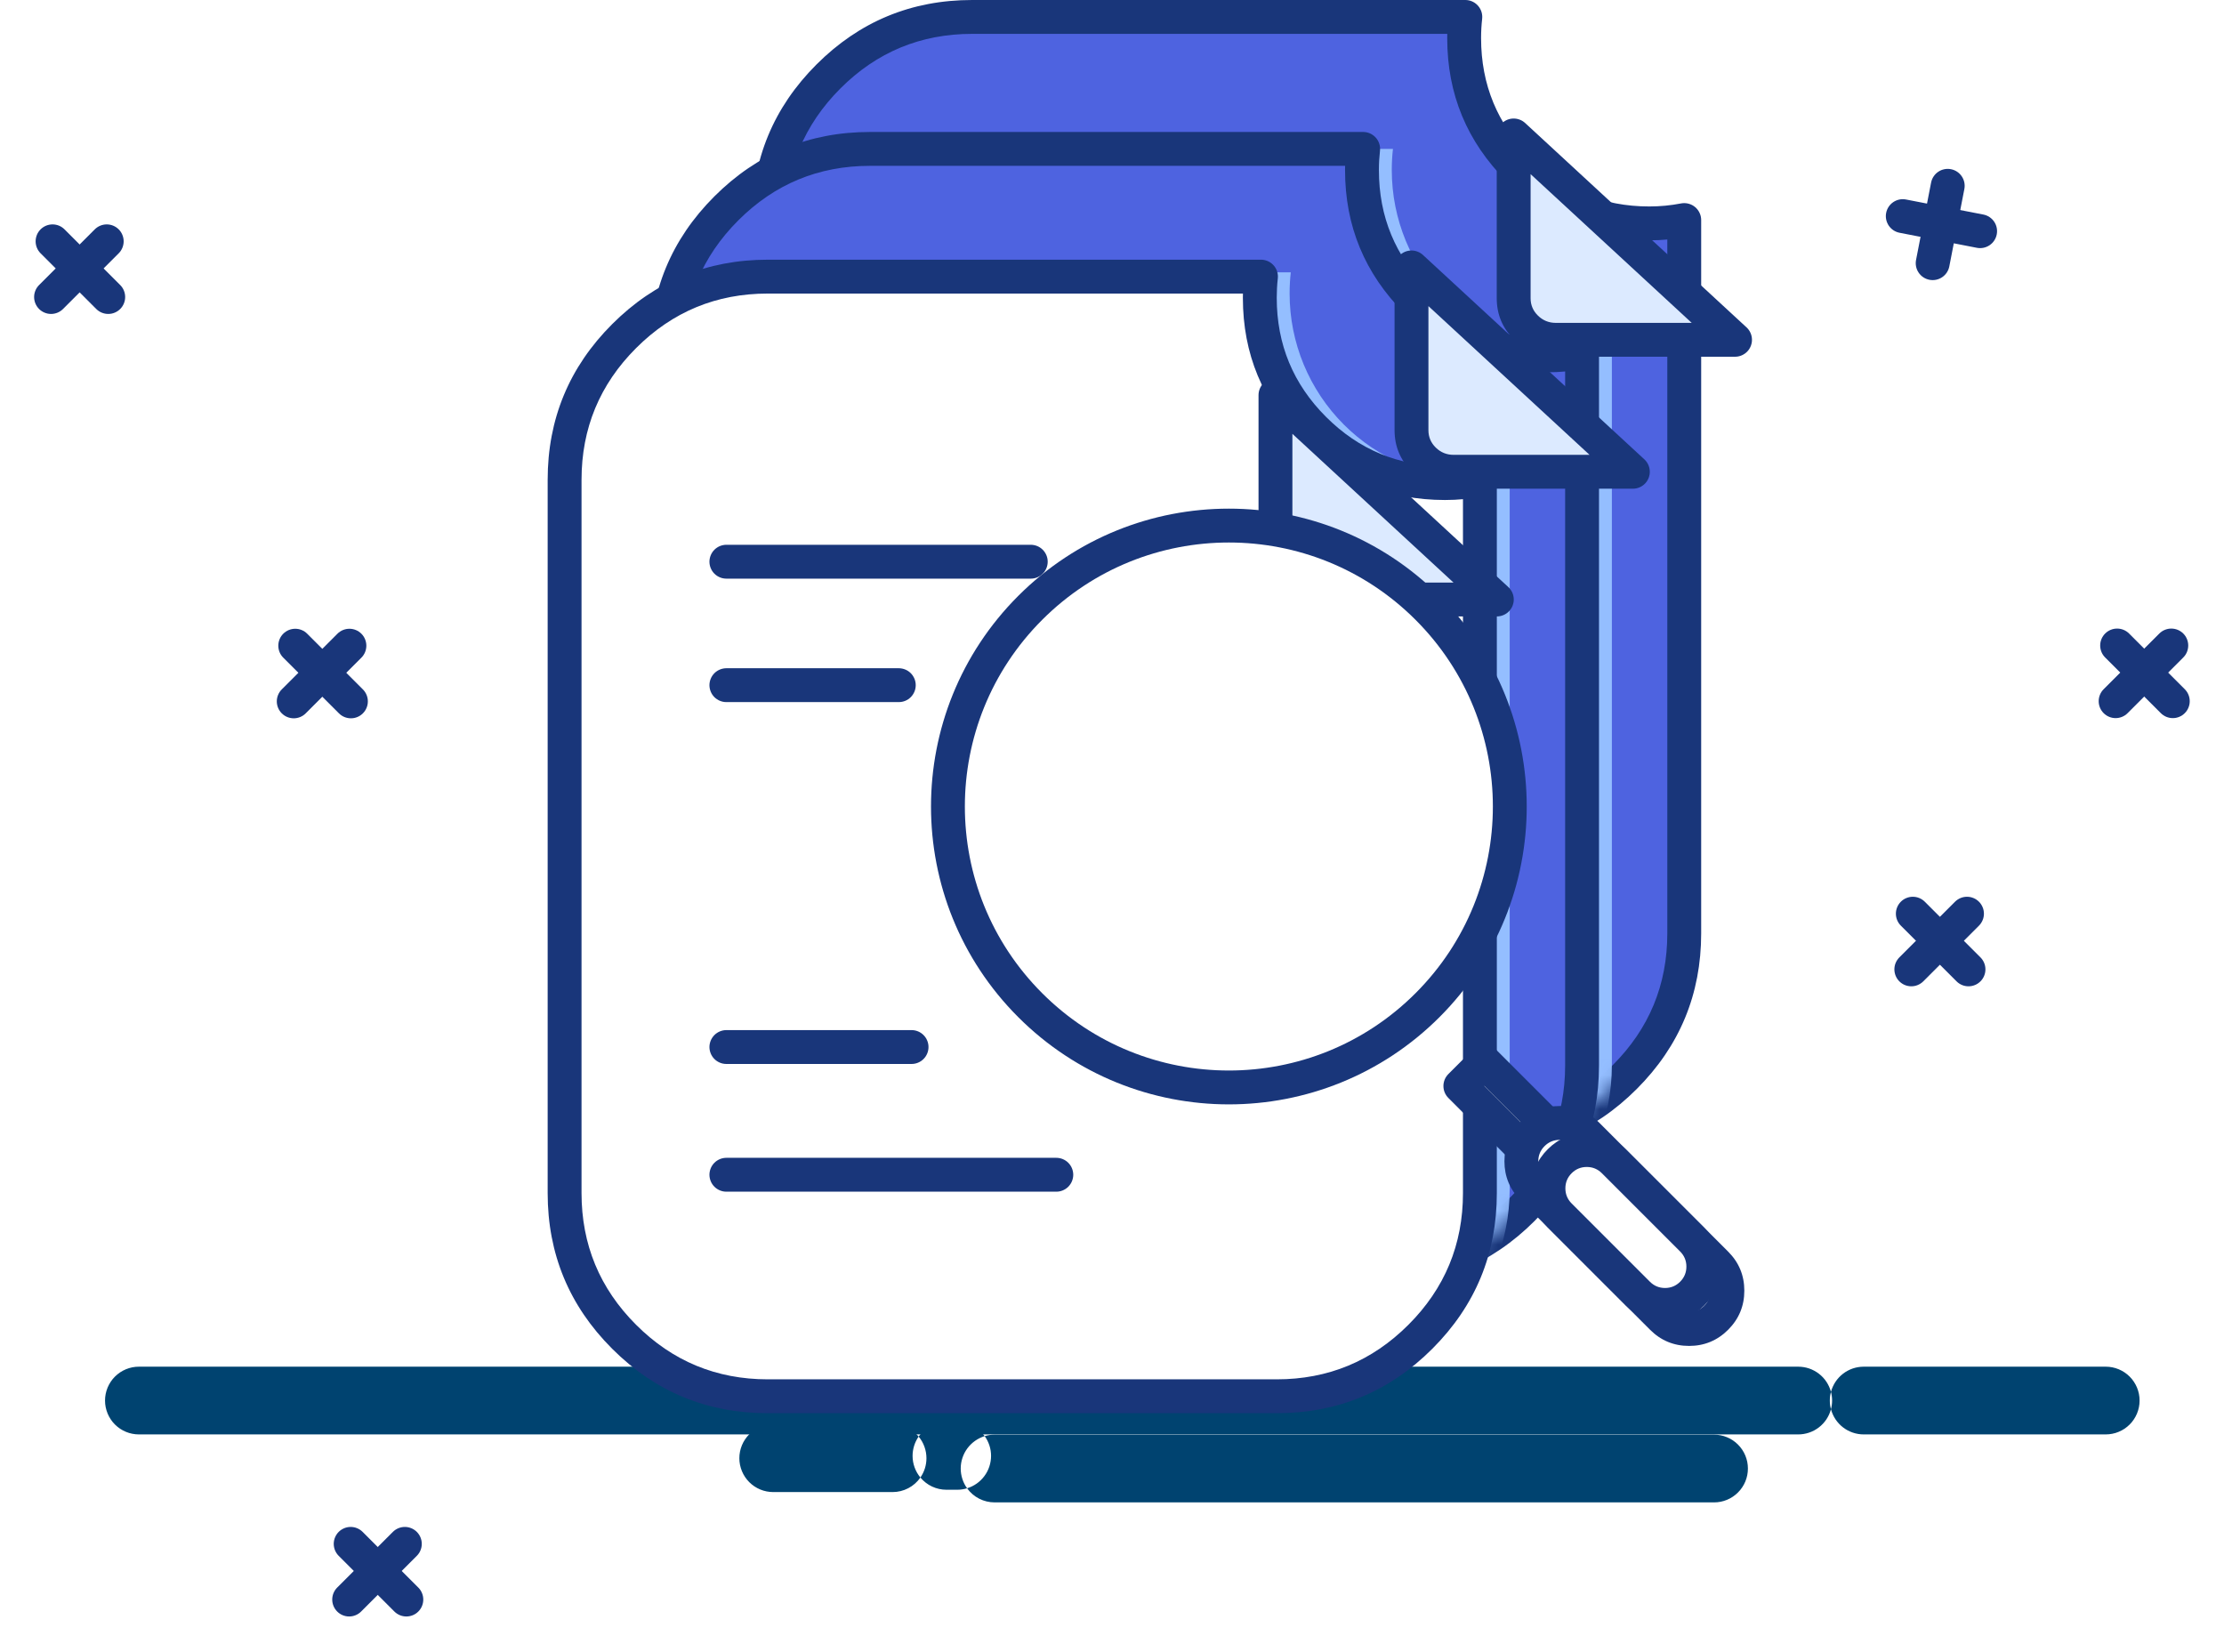
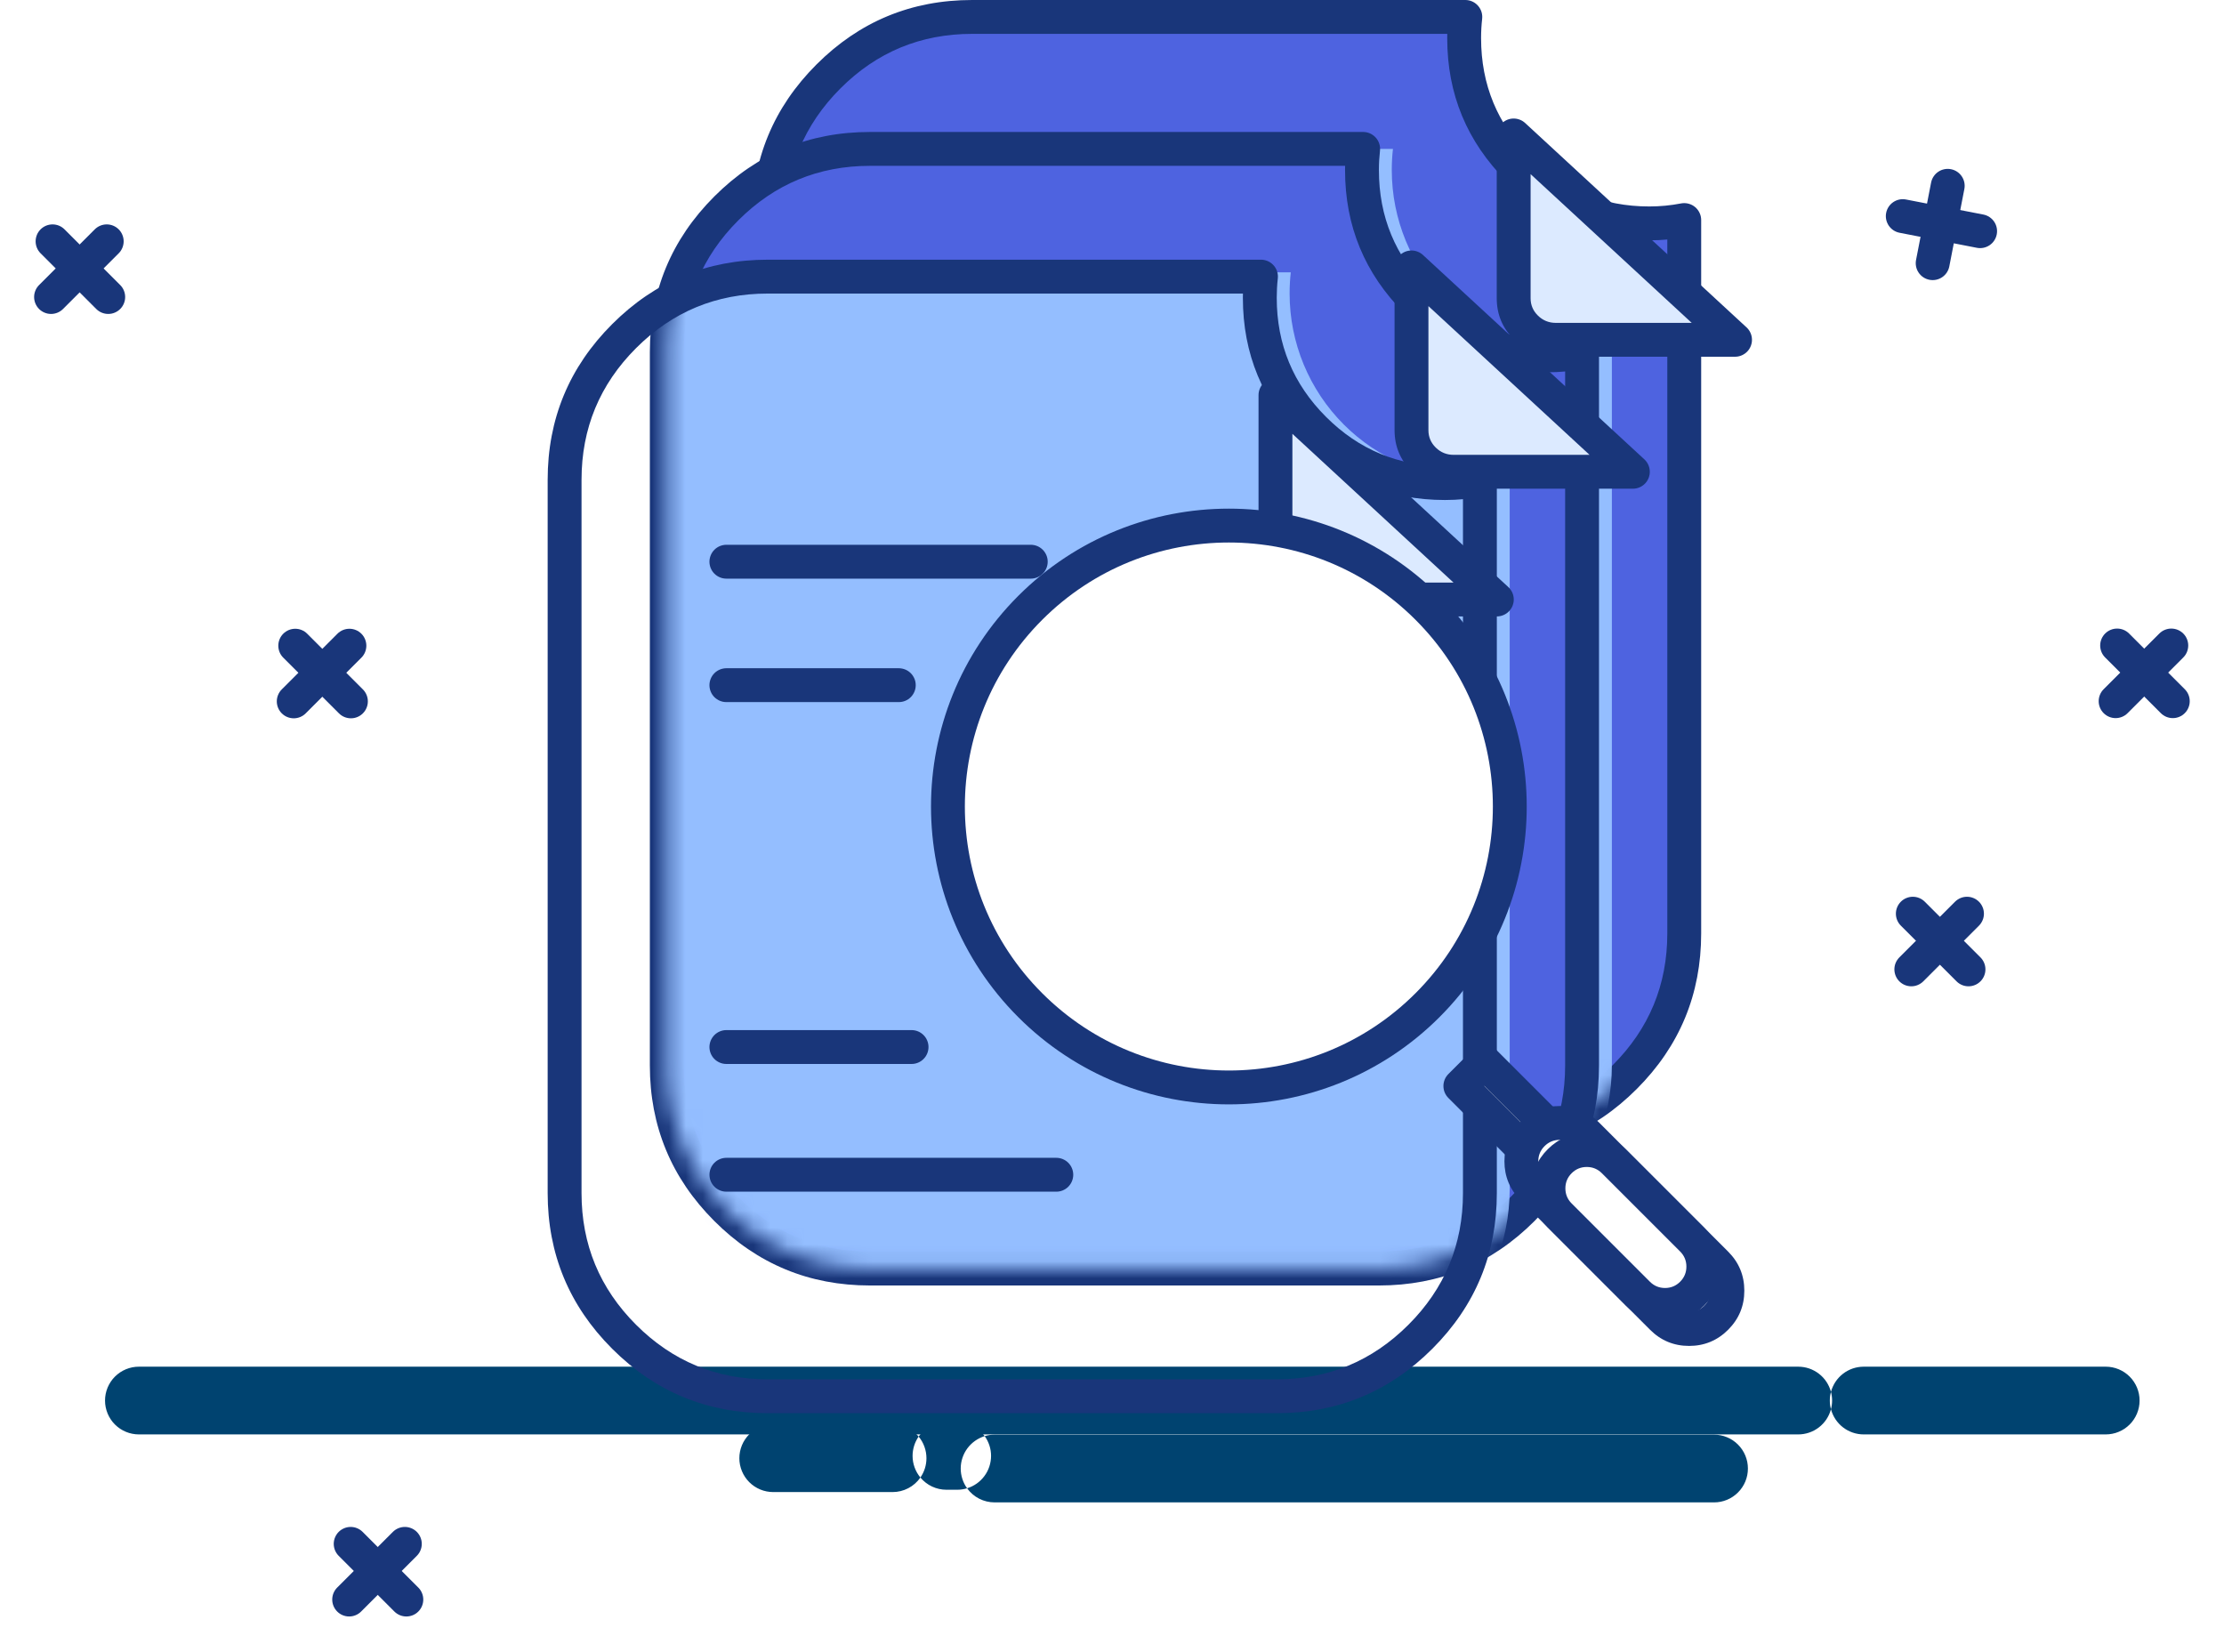
<svg xmlns="http://www.w3.org/2000/svg" fill="none" version="1.1" width="131.345" height="97.582" viewBox="0 0 131.345 97.582">
  <defs>
    <mask id="master_svg0_2042_30374" style="mask-type:alpha" maskUnits="objectBoundingBox">
      <g>
        <path d="M86.47,2.224L86.47,2.258Q86.47,2.526,86.483,2.794Q86.497,3.062,86.523,3.329Q86.549,3.597,86.589,3.862Q86.628,4.128,86.68,4.391Q86.733,4.654,86.798,4.915Q86.863,5.175,86.941,5.432Q87.019,5.689,87.109,5.941Q87.2,6.194,87.303,6.442Q87.405,6.69,87.52,6.933Q87.635,7.176,87.761,7.412Q87.888,7.649,88.026,7.879Q88.164,8.11,88.313,8.333Q88.462,8.556,88.622,8.772Q88.782,8.987,88.952,9.195Q89.123,9.402,89.303,9.601Q89.483,9.8,89.673,9.99Q89.863,10.18,90.062,10.36Q90.261,10.54,90.468,10.71Q90.676,10.881,90.891,11.041Q91.107,11.2,91.33,11.35Q91.553,11.499,91.783,11.637Q92.014,11.775,92.25,11.901Q92.487,12.028,92.73,12.143Q92.973,12.257,93.221,12.36Q93.469,12.463,93.721,12.553Q93.974,12.644,94.231,12.722Q94.488,12.8,94.748,12.865Q95.009,12.93,95.272,12.982Q95.535,13.035,95.801,13.074Q96.066,13.114,96.333,13.14Q96.6,13.166,96.869,13.179Q97.137,13.193,97.405,13.193Q98.446,13.193,99.468,12.996L99.468,13L99.468,55.124Q99.468,55.418,99.454,55.712Q99.439,56.007,99.41,56.3Q99.381,56.593,99.338,56.884Q99.295,57.176,99.237,57.465Q99.18,57.754,99.108,58.039Q99.037,58.325,98.951,58.607Q98.866,58.889,98.767,59.166Q98.667,59.444,98.555,59.716Q98.442,59.988,98.316,60.254Q98.19,60.52,98.051,60.78Q97.912,61.04,97.761,61.293Q97.609,61.545,97.446,61.79Q97.282,62.035,97.107,62.272Q96.931,62.509,96.744,62.736Q96.557,62.964,96.359,63.182Q96.162,63.401,95.953,63.609Q95.745,63.817,95.527,64.015Q95.308,64.213,95.081,64.4Q94.853,64.587,94.616,64.762Q94.38,64.938,94.135,65.101Q93.89,65.265,93.637,65.416Q93.385,65.568,93.125,65.707Q92.865,65.846,92.599,65.971Q92.332,66.097,92.06,66.21Q91.788,66.323,91.511,66.422Q91.233,66.521,90.951,66.607Q90.67,66.692,90.384,66.764Q90.098,66.835,89.809,66.893Q89.52,66.951,89.229,66.994Q88.937,67.037,88.644,67.066Q88.351,67.095,88.057,67.109Q87.763,67.124,87.468,67.124L57.413,67.124Q57.118,67.124,56.824,67.109Q56.53,67.095,56.236,67.066Q55.943,67.037,55.652,66.994Q55.36,66.951,55.072,66.893Q54.783,66.835,54.497,66.764Q54.211,66.692,53.929,66.607Q53.647,66.521,53.37,66.422Q53.093,66.323,52.82,66.21Q52.548,66.097,52.282,65.971Q52.016,65.846,51.756,65.707Q51.496,65.568,51.243,65.416Q50.991,65.265,50.746,65.101Q50.501,64.938,50.264,64.762Q50.028,64.587,49.8,64.4Q49.572,64.213,49.354,64.015Q49.136,63.817,48.927,63.609Q48.719,63.401,48.521,63.182Q48.323,62.964,48.137,62.736Q47.95,62.509,47.774,62.272Q47.599,62.035,47.435,61.79Q47.271,61.545,47.12,61.293Q46.968,61.04,46.83,60.78Q46.691,60.52,46.565,60.254Q46.439,59.988,46.326,59.716Q46.213,59.444,46.114,59.166Q46.015,58.889,45.929,58.607Q45.844,58.325,45.772,58.039Q45.701,57.754,45.643,57.465Q45.586,57.176,45.543,56.884Q45.499,56.593,45.47,56.3Q45.442,56.007,45.427,55.712Q45.413,55.418,45.413,55.124L45.413,13Q45.413,12.705,45.427,12.411Q45.442,12.117,45.47,11.824Q45.499,11.531,45.543,11.239Q45.586,10.948,45.643,10.659Q45.701,10.37,45.772,10.084Q45.844,9.798,45.929,9.517Q46.015,9.235,46.114,8.957Q46.213,8.68,46.326,8.408Q46.439,8.136,46.565,7.869Q46.691,7.603,46.83,7.343Q46.968,7.083,47.12,6.831Q47.271,6.578,47.435,6.333Q47.599,6.088,47.774,5.852Q47.95,5.615,48.137,5.387Q48.323,5.16,48.521,4.941Q48.719,4.723,48.927,4.515Q49.136,4.306,49.354,4.109Q49.572,3.911,49.8,3.724Q50.028,3.537,50.264,3.362Q50.501,3.186,50.746,3.022Q50.991,2.859,51.243,2.707Q51.496,2.556,51.756,2.417Q52.016,2.278,52.282,2.152Q52.548,2.026,52.82,1.913Q53.093,1.801,53.37,1.701Q53.647,1.602,53.929,1.517Q54.211,1.431,54.497,1.36Q54.783,1.288,55.072,1.231Q55.36,1.173,55.652,1.13Q55.943,1.087,56.236,1.058Q56.53,1.029,56.824,1.014Q57.118,1,57.413,1L86.539,1Q86.47,1.61,86.47,2.224Z" fill-rule="evenodd" fill="#FFFFFF" fill-opacity="1" />
      </g>
    </mask>
    <filter id="master_svg1_2042_30380" filterUnits="objectBoundingBox" color-interpolation-filters="sRGB" x="0" y="0" width="1.229" height="1.58">
      <feFlood flood-opacity="0" result="BackgroundImageFix" />
      <feColorMatrix in="SourceAlpha" type="matrix" values="0 0 0 0 0 0 0 0 0 0 0 0 0 0 0 0 0 0 127 0" />
      <feOffset dy="7" dx="3" />
      <feGaussianBlur stdDeviation="0" />
      <feColorMatrix type="matrix" values="0 0 0 0 0 0 0 0 0 0 0 0 0 0 0 0 0 0 0.125 0" />
      <feBlend mode="normal" in2="BackgroundImageFix" result="effect1_dropShadow" />
      <feBlend mode="normal" in="SourceGraphic" in2="effect1_dropShadow" result="shape" />
    </filter>
    <mask id="master_svg2_2042_30386" style="mask-type:alpha" maskUnits="objectBoundingBox">
      <g>
        <path d="M80.436,10.018L80.436,10.052Q80.436,10.32,80.449,10.588Q80.463,10.856,80.489,11.123Q80.515,11.391,80.555,11.656Q80.594,11.922,80.646,12.185Q80.699,12.448,80.764,12.709Q80.829,12.969,80.907,13.226Q80.985,13.483,81.075,13.736Q81.166,13.988,81.269,14.236Q81.371,14.484,81.486,14.727Q81.601,14.97,81.727,15.206Q81.854,15.443,81.992,15.673Q82.13,15.904,82.279,16.127Q82.428,16.35,82.588,16.566Q82.748,16.781,82.918,16.989Q83.089,17.196,83.269,17.395Q83.449,17.594,83.639,17.784Q83.829,17.974,84.028,18.154Q84.227,18.334,84.434,18.504Q84.642,18.675,84.857,18.835Q85.073,18.995,85.296,19.144Q85.519,19.293,85.749,19.431Q85.98,19.569,86.216,19.695Q86.453,19.822,86.696,19.937Q86.938,20.051,87.186,20.154Q87.434,20.257,87.687,20.347Q87.94,20.438,88.197,20.516Q88.454,20.594,88.714,20.659Q88.974,20.724,89.238,20.776Q89.501,20.829,89.767,20.868Q90.032,20.908,90.299,20.934Q90.566,20.96,90.834,20.973Q91.103,20.987,91.371,20.987Q92.412,20.987,93.434,20.79L93.434,20.794L93.434,62.918Q93.434,63.212,93.419,63.506Q93.405,63.801,93.376,64.094Q93.347,64.387,93.304,64.678Q93.261,64.97,93.203,65.259Q93.146,65.548,93.074,65.833Q93.003,66.119,92.917,66.401Q92.832,66.683,92.732,66.96Q92.633,67.238,92.52,67.51Q92.408,67.782,92.282,68.048Q92.156,68.315,92.017,68.574Q91.878,68.834,91.727,69.087Q91.575,69.34,91.412,69.584Q91.248,69.829,91.072,70.066Q90.897,70.303,90.71,70.53Q90.523,70.758,90.325,70.976Q90.128,71.195,89.919,71.403Q89.711,71.611,89.493,71.809Q89.274,72.007,89.047,72.194Q88.819,72.381,88.582,72.556Q88.346,72.732,88.101,72.895Q87.856,73.059,87.603,73.21Q87.351,73.362,87.091,73.501Q86.831,73.64,86.565,73.765Q86.298,73.891,86.026,74.004Q85.754,74.117,85.477,74.216Q85.199,74.315,84.917,74.401Q84.635,74.486,84.35,74.558Q84.064,74.63,83.775,74.687Q83.486,74.745,83.195,74.788Q82.903,74.831,82.61,74.86Q82.317,74.889,82.023,74.903Q81.729,74.918,81.434,74.918L51.379,74.918Q51.084,74.918,50.79,74.903Q50.496,74.889,50.202,74.86Q49.909,74.831,49.618,74.788Q49.326,74.745,49.037,74.687Q48.749,74.63,48.463,74.558Q48.177,74.486,47.895,74.401Q47.613,74.315,47.336,74.216Q47.059,74.117,46.786,74.004Q46.514,73.891,46.248,73.765Q45.982,73.64,45.722,73.501Q45.462,73.362,45.209,73.21Q44.957,73.059,44.712,72.895Q44.467,72.732,44.23,72.556Q43.994,72.381,43.766,72.194Q43.538,72.007,43.32,71.809Q43.102,71.611,42.893,71.403Q42.685,71.195,42.487,70.976Q42.289,70.758,42.102,70.53Q41.916,70.303,41.74,70.066Q41.565,69.829,41.401,69.584Q41.237,69.34,41.086,69.087Q40.934,68.834,40.795,68.574Q40.657,68.315,40.531,68.048Q40.405,67.782,40.292,67.51Q40.179,67.238,40.08,66.96Q39.981,66.683,39.895,66.401Q39.81,66.119,39.738,65.833Q39.667,65.548,39.609,65.259Q39.552,64.97,39.508,64.678Q39.465,64.387,39.436,64.094Q39.407,63.801,39.393,63.506Q39.379,63.212,39.379,62.918L39.379,20.794Q39.379,20.499,39.393,20.205Q39.407,19.911,39.436,19.618Q39.465,19.325,39.508,19.033Q39.552,18.742,39.609,18.453Q39.667,18.164,39.738,17.878Q39.81,17.593,39.895,17.311Q39.981,17.029,40.08,16.751Q40.179,16.474,40.292,16.202Q40.405,15.93,40.531,15.663Q40.657,15.397,40.795,15.137Q40.934,14.877,41.086,14.625Q41.237,14.372,41.401,14.127Q41.565,13.882,41.74,13.646Q41.916,13.409,42.102,13.181Q42.289,12.954,42.487,12.735Q42.685,12.517,42.893,12.309Q43.102,12.1,43.32,11.903Q43.538,11.705,43.766,11.518Q43.994,11.331,44.23,11.156Q44.467,10.98,44.712,10.816Q44.957,10.653,45.209,10.501Q45.462,10.35,45.722,10.211Q45.982,10.072,46.248,9.946Q46.514,9.82,46.786,9.707Q47.059,9.595,47.336,9.496Q47.613,9.396,47.895,9.311Q48.177,9.225,48.463,9.154Q48.749,9.082,49.037,9.025Q49.326,8.967,49.618,8.924Q49.909,8.881,50.202,8.852Q50.496,8.823,50.79,8.808Q51.084,8.794,51.379,8.794L80.505,8.794Q80.436,9.404,80.436,10.018Z" fill-rule="evenodd" fill="#FFFFFF" fill-opacity="1" />
      </g>
    </mask>
    <filter id="master_svg3_2042_30392" filterUnits="objectBoundingBox" color-interpolation-filters="sRGB" x="0" y="0" width="1.229" height="1.58">
      <feFlood flood-opacity="0" result="BackgroundImageFix" />
      <feColorMatrix in="SourceAlpha" type="matrix" values="0 0 0 0 0 0 0 0 0 0 0 0 0 0 0 0 0 0 127 0" />
      <feOffset dy="7" dx="3" />
      <feGaussianBlur stdDeviation="0" />
      <feColorMatrix type="matrix" values="0 0 0 0 0 0 0 0 0 0 0 0 0 0 0 0 0 0 0.125 0" />
      <feBlend mode="normal" in2="BackgroundImageFix" result="effect1_dropShadow" />
      <feBlend mode="normal" in="SourceGraphic" in2="effect1_dropShadow" result="shape" />
    </filter>
    <filter id="master_svg4_2042_30397" filterUnits="objectBoundingBox" color-interpolation-filters="sRGB" x="0" y="0" width="1.076" height="1.58">
      <feFlood flood-opacity="0" result="BackgroundImageFix" />
      <feColorMatrix in="SourceAlpha" type="matrix" values="0 0 0 0 0 0 0 0 0 0 0 0 0 0 0 0 0 0 127 0" />
      <feOffset dy="7" dx="1" />
      <feGaussianBlur stdDeviation="0" />
      <feColorMatrix type="matrix" values="0 0 0 0 0 0 0 0 0 0 0 0 0 0 0 0 0 0 0.125 0" />
      <feBlend mode="normal" in2="BackgroundImageFix" result="effect1_dropShadow" />
      <feBlend mode="normal" in="SourceGraphic" in2="effect1_dropShadow" result="shape" />
    </filter>
    <filter id="master_svg5_2042_30405" filterUnits="objectBoundingBox" color-interpolation-filters="sRGB" x="-0.151" y="0" width="1.151" height="1.151">
      <feFlood flood-opacity="0" result="BackgroundImageFix" />
      <feColorMatrix in="SourceAlpha" type="matrix" values="0 0 0 0 0 0 0 0 0 0 0 0 0 0 0 0 0 0 127 0" />
      <feOffset dy="5" dx="-5" />
      <feGaussianBlur stdDeviation="0" />
      <feColorMatrix type="matrix" values="0 0 0 0 0.577 0 0 0 0 0.72 0 0 0 0 0.937 0 0 0 0.557 0" />
      <feBlend mode="normal" in2="BackgroundImageFix" result="effect1_dropShadow" />
      <feBlend mode="normal" in="SourceGraphic" in2="effect1_dropShadow" result="shape" />
      <feColorMatrix in="SourceAlpha" type="matrix" result="hardAlpha" values="0 0 0 0 0 0 0 0 0 0 0 0 0 0 0 0 0 0 127 0" />
      <feOffset dy="-10" dx="6" />
      <feGaussianBlur stdDeviation="0" />
      <feComposite in2="hardAlpha" operator="arithmetic" k2="-1" k3="1" />
      <feColorMatrix type="matrix" values="0 0 0 0 0.855 0 0 0 0 0.914 0 0 0 0 1 0 0 0 1 0" />
      <feBlend mode="normal" in2="shape" result="effect2_innerShadow" />
    </filter>
  </defs>
  <g>
    <g>
      <g>
        <path d="M106.199,80.713L8.203,80.713Q8.104,80.713,8.006,80.722Q7.909,80.732,7.812,80.751Q7.716,80.77,7.622,80.799Q7.528,80.827,7.437,80.865Q7.346,80.903,7.26,80.949Q7.173,80.995,7.091,81.05Q7.01,81.104,6.934,81.167Q6.858,81.229,6.788,81.299Q6.719,81.368,6.656,81.444Q6.594,81.52,6.54,81.602Q6.485,81.683,6.439,81.77Q6.392,81.857,6.355,81.947Q6.317,82.038,6.289,82.132Q6.26,82.226,6.241,82.323Q6.222,82.419,6.212,82.517Q6.203,82.614,6.203,82.713Q6.203,82.811,6.212,82.909Q6.222,83.007,6.241,83.103Q6.26,83.199,6.289,83.293Q6.317,83.387,6.355,83.478Q6.392,83.569,6.439,83.656Q6.485,83.742,6.54,83.824Q6.594,83.906,6.656,83.982Q6.719,84.057,6.788,84.127Q6.858,84.196,6.934,84.259Q7.01,84.321,7.091,84.376Q7.173,84.43,7.26,84.477Q7.346,84.523,7.437,84.56Q7.528,84.598,7.622,84.627Q7.716,84.655,7.812,84.674Q7.909,84.693,8.006,84.703Q8.104,84.713,8.203,84.713L106.199,84.713Q106.364,84.713,106.526,84.686Q106.688,84.659,106.844,84.606Q107,84.553,107.144,84.476Q107.289,84.398,107.419,84.298Q107.55,84.198,107.662,84.077Q107.774,83.957,107.865,83.821Q107.956,83.684,108.023,83.534Q108.091,83.384,108.133,83.225Q108.175,83.384,108.243,83.534Q108.31,83.684,108.401,83.821Q108.492,83.957,108.604,84.077Q108.716,84.198,108.847,84.298Q108.977,84.398,109.122,84.476Q109.267,84.553,109.422,84.606Q109.578,84.659,109.74,84.686Q109.902,84.713,110.066,84.713L124.359,84.713Q124.458,84.713,124.556,84.703Q124.653,84.693,124.75,84.674Q124.846,84.655,124.94,84.627Q125.034,84.598,125.125,84.56Q125.216,84.523,125.302,84.477Q125.389,84.43,125.471,84.376Q125.552,84.321,125.628,84.259Q125.704,84.196,125.774,84.127Q125.843,84.057,125.906,83.982Q125.968,83.906,126.022,83.824Q126.077,83.742,126.123,83.656Q126.17,83.569,126.207,83.478Q126.245,83.387,126.273,83.293Q126.302,83.199,126.321,83.103Q126.34,83.007,126.35,82.909Q126.359,82.811,126.359,82.713Q126.359,82.614,126.35,82.517Q126.34,82.419,126.321,82.323Q126.302,82.226,126.273,82.132Q126.245,82.038,126.207,81.947Q126.17,81.857,126.123,81.77Q126.077,81.683,126.022,81.602Q125.968,81.52,125.906,81.444Q125.843,81.368,125.774,81.299Q125.704,81.229,125.628,81.167Q125.552,81.104,125.471,81.05Q125.389,80.995,125.302,80.949Q125.216,80.903,125.125,80.865Q125.034,80.827,124.94,80.799Q124.846,80.77,124.75,80.751Q124.653,80.732,124.556,80.722Q124.458,80.713,124.359,80.713L110.066,80.713Q109.902,80.713,109.74,80.74Q109.578,80.766,109.422,80.819Q109.267,80.872,109.122,80.95Q108.977,81.027,108.847,81.128Q108.716,81.228,108.604,81.348Q108.492,81.468,108.401,81.605Q108.31,81.742,108.243,81.892Q108.175,82.041,108.133,82.2Q108.091,82.041,108.023,81.892Q107.956,81.742,107.865,81.605Q107.774,81.468,107.662,81.348Q107.55,81.228,107.419,81.128Q107.289,81.027,107.144,80.95Q107,80.872,106.844,80.819Q106.688,80.766,106.526,80.74Q106.364,80.713,106.199,80.713ZM108.133,82.2Q108.066,82.452,108.066,82.713Q108.066,82.973,108.133,83.225Q108.2,82.973,108.2,82.713Q108.2,82.452,108.133,82.2Z" fill-rule="evenodd" fill="#004370" fill-opacity="1" />
      </g>
      <g transform="matrix(-1,0,0,1,206.456,0)">
        <path d="M149.926,83.981Q149.688,83.981,149.457,84.037Q149.225,84.093,149.013,84.202Q148.802,84.31,148.621,84.466Q148.441,84.621,148.302,84.814Q148.016,84.727,147.718,84.727L105.228,84.727Q105.13,84.727,105.032,84.737Q104.934,84.747,104.838,84.766Q104.741,84.785,104.647,84.813Q104.553,84.842,104.463,84.88Q104.372,84.917,104.285,84.963Q104.198,85.01,104.117,85.064Q104.035,85.119,103.959,85.181Q103.883,85.244,103.814,85.313Q103.744,85.383,103.682,85.458Q103.62,85.534,103.565,85.616Q103.51,85.698,103.464,85.784Q103.418,85.871,103.38,85.962Q103.343,86.053,103.314,86.147Q103.286,86.241,103.266,86.337Q103.247,86.433,103.238,86.531Q103.228,86.629,103.228,86.727Q103.228,86.826,103.238,86.923Q103.247,87.021,103.266,87.117Q103.286,87.214,103.314,87.308Q103.343,87.402,103.38,87.493Q103.418,87.583,103.464,87.67Q103.51,87.757,103.565,87.838Q103.62,87.92,103.682,87.996Q103.744,88.072,103.814,88.141Q103.883,88.211,103.959,88.273Q104.035,88.336,104.117,88.39Q104.198,88.445,104.285,88.491Q104.372,88.537,104.463,88.575Q104.553,88.613,104.647,88.641Q104.741,88.67,104.838,88.689Q104.934,88.708,105.032,88.718Q105.13,88.727,105.228,88.727L147.718,88.727Q147.956,88.727,148.188,88.671Q148.419,88.615,148.631,88.507Q148.843,88.398,149.023,88.243Q149.203,88.087,149.342,87.894Q149.628,87.981,149.926,87.981L150.561,87.981Q150.781,87.981,150.996,87.933Q151.211,87.885,151.41,87.792Q151.61,87.698,151.784,87.563Q151.958,87.429,152.099,87.259Q152.237,87.458,152.419,87.618Q152.6,87.778,152.815,87.89Q153.029,88.002,153.264,88.06Q153.5,88.118,153.742,88.118L160.791,88.118Q160.89,88.118,160.987,88.108Q161.085,88.099,161.182,88.079Q161.278,88.06,161.372,88.032Q161.466,88.003,161.557,87.966Q161.648,87.928,161.734,87.882Q161.821,87.835,161.903,87.781Q161.984,87.726,162.06,87.664Q162.136,87.602,162.206,87.532Q162.275,87.463,162.337,87.387Q162.4,87.311,162.454,87.229Q162.509,87.147,162.555,87.061Q162.602,86.974,162.639,86.883Q162.677,86.792,162.705,86.698Q162.734,86.604,162.753,86.508Q162.772,86.412,162.782,86.314Q162.791,86.216,162.791,86.118Q162.791,86.02,162.782,85.922Q162.772,85.824,162.753,85.728Q162.734,85.631,162.705,85.537Q162.677,85.443,162.639,85.353Q162.602,85.262,162.555,85.175Q162.509,85.088,162.454,85.007Q162.4,84.925,162.337,84.849Q162.275,84.773,162.206,84.704Q162.136,84.634,162.06,84.572Q161.984,84.51,161.903,84.455Q161.821,84.4,161.734,84.354Q161.648,84.308,161.557,84.27Q161.466,84.233,161.372,84.204Q161.278,84.176,161.182,84.156Q161.085,84.137,160.987,84.128Q160.89,84.118,160.791,84.118L153.742,84.118Q153.521,84.118,153.306,84.166Q153.091,84.214,152.892,84.307Q152.692,84.401,152.518,84.536Q152.344,84.671,152.203,84.84Q152.065,84.641,151.883,84.481Q151.702,84.321,151.487,84.209Q151.273,84.097,151.038,84.039Q150.803,83.981,150.561,83.981L149.926,83.981ZM152.203,84.84Q151.979,85.109,151.861,85.439Q151.742,85.768,151.742,86.118Q151.742,86.424,151.833,86.716Q151.925,87.008,152.099,87.259Q152.323,86.99,152.442,86.66Q152.561,86.331,152.561,85.981Q152.561,85.675,152.469,85.383Q152.378,85.091,152.203,84.84ZM149.342,87.894Q149.526,87.639,149.622,87.34Q149.718,87.041,149.718,86.727Q149.718,86.568,149.693,86.41Q149.667,86.252,149.617,86.101Q149.567,85.949,149.494,85.807Q149.42,85.666,149.325,85.537Q149.23,85.409,149.116,85.297Q149.002,85.186,148.872,85.094Q148.741,85.001,148.598,84.931Q148.455,84.861,148.302,84.814Q148.119,85.069,148.022,85.368Q147.926,85.667,147.926,85.981Q147.926,86.141,147.952,86.298Q147.977,86.456,148.027,86.608Q148.077,86.759,148.15,86.901Q148.224,87.043,148.319,87.171Q148.414,87.3,148.528,87.411Q148.642,87.523,148.772,87.615Q148.903,87.707,149.046,87.777Q149.19,87.847,149.342,87.894Z" fill-rule="evenodd" fill="#004370" fill-opacity="1" />
      </g>
    </g>
    <g>
      <g>
        <g>
          <g>
            <path d="M86.47,2.224L86.47,2.258Q86.47,2.526,86.483,2.794Q86.497,3.062,86.523,3.329Q86.549,3.597,86.589,3.862Q86.628,4.128,86.68,4.391Q86.733,4.654,86.798,4.915Q86.863,5.175,86.941,5.432Q87.019,5.689,87.109,5.941Q87.2,6.194,87.303,6.442Q87.405,6.69,87.52,6.933Q87.635,7.176,87.761,7.412Q87.888,7.649,88.026,7.879Q88.164,8.11,88.313,8.333Q88.462,8.556,88.622,8.772Q88.782,8.987,88.952,9.195Q89.123,9.402,89.303,9.601Q89.483,9.8,89.673,9.99Q89.863,10.18,90.062,10.36Q90.261,10.54,90.468,10.71Q90.676,10.881,90.891,11.041Q91.107,11.2,91.33,11.35Q91.553,11.499,91.783,11.637Q92.014,11.775,92.25,11.901Q92.487,12.028,92.73,12.143Q92.973,12.257,93.221,12.36Q93.469,12.463,93.721,12.553Q93.974,12.644,94.231,12.722Q94.488,12.8,94.748,12.865Q95.009,12.93,95.272,12.982Q95.535,13.035,95.801,13.074Q96.066,13.114,96.333,13.14Q96.6,13.166,96.869,13.179Q97.137,13.193,97.405,13.193Q98.446,13.193,99.468,12.996L99.468,13L99.468,55.124Q99.468,55.418,99.454,55.712Q99.439,56.007,99.41,56.3Q99.381,56.593,99.338,56.884Q99.295,57.176,99.237,57.465Q99.18,57.754,99.108,58.039Q99.037,58.325,98.951,58.607Q98.866,58.889,98.767,59.166Q98.667,59.444,98.555,59.716Q98.442,59.988,98.316,60.254Q98.19,60.52,98.051,60.78Q97.912,61.04,97.761,61.293Q97.609,61.545,97.446,61.79Q97.282,62.035,97.107,62.272Q96.931,62.509,96.744,62.736Q96.557,62.964,96.359,63.182Q96.162,63.401,95.953,63.609Q95.745,63.817,95.527,64.015Q95.308,64.213,95.081,64.4Q94.853,64.587,94.616,64.762Q94.38,64.938,94.135,65.101Q93.89,65.265,93.637,65.416Q93.385,65.568,93.125,65.707Q92.865,65.846,92.599,65.971Q92.332,66.097,92.06,66.21Q91.788,66.323,91.511,66.422Q91.233,66.521,90.951,66.607Q90.67,66.692,90.384,66.764Q90.098,66.835,89.809,66.893Q89.52,66.951,89.229,66.994Q88.937,67.037,88.644,67.066Q88.351,67.095,88.057,67.109Q87.763,67.124,87.468,67.124L57.413,67.124Q57.118,67.124,56.824,67.109Q56.53,67.095,56.236,67.066Q55.943,67.037,55.652,66.994Q55.36,66.951,55.072,66.893Q54.783,66.835,54.497,66.764Q54.211,66.692,53.929,66.607Q53.647,66.521,53.37,66.422Q53.093,66.323,52.82,66.21Q52.548,66.097,52.282,65.971Q52.016,65.846,51.756,65.707Q51.496,65.568,51.243,65.416Q50.991,65.265,50.746,65.101Q50.501,64.938,50.264,64.762Q50.028,64.587,49.8,64.4Q49.572,64.213,49.354,64.015Q49.136,63.817,48.927,63.609Q48.719,63.401,48.521,63.182Q48.323,62.964,48.137,62.736Q47.95,62.509,47.774,62.272Q47.599,62.035,47.435,61.79Q47.271,61.545,47.12,61.293Q46.968,61.04,46.83,60.78Q46.691,60.52,46.565,60.254Q46.439,59.988,46.326,59.716Q46.213,59.444,46.114,59.166Q46.015,58.889,45.929,58.607Q45.844,58.325,45.772,58.039Q45.701,57.754,45.643,57.465Q45.586,57.176,45.543,56.884Q45.499,56.593,45.47,56.3Q45.442,56.007,45.427,55.712Q45.413,55.418,45.413,55.124L45.413,13Q45.413,12.705,45.427,12.411Q45.442,12.117,45.47,11.824Q45.499,11.531,45.543,11.239Q45.586,10.948,45.643,10.659Q45.701,10.37,45.772,10.084Q45.844,9.798,45.929,9.517Q46.015,9.235,46.114,8.957Q46.213,8.68,46.326,8.408Q46.439,8.136,46.565,7.869Q46.691,7.603,46.83,7.343Q46.968,7.083,47.12,6.831Q47.271,6.578,47.435,6.333Q47.599,6.088,47.774,5.852Q47.95,5.615,48.137,5.387Q48.323,5.16,48.521,4.941Q48.719,4.723,48.927,4.515Q49.136,4.306,49.354,4.109Q49.572,3.911,49.8,3.724Q50.028,3.537,50.264,3.362Q50.501,3.186,50.746,3.022Q50.991,2.859,51.243,2.707Q51.496,2.556,51.756,2.417Q52.016,2.278,52.282,2.152Q52.548,2.026,52.82,1.913Q53.093,1.801,53.37,1.701Q53.647,1.602,53.929,1.517Q54.211,1.431,54.497,1.36Q54.783,1.288,55.072,1.231Q55.36,1.173,55.652,1.13Q55.943,1.087,56.236,1.058Q56.53,1.029,56.824,1.014Q57.118,1,57.413,1L86.539,1Q86.47,1.61,86.47,2.224Z" fill-rule="evenodd" fill="#4E63E0" fill-opacity="1" />
            <path d="M87.47,2.224L87.47,2.258Q87.47,6.373,90.38,9.283Q93.29,12.193,97.405,12.193Q98.351,12.193,99.279,12.014Q99.376,11.995,99.475,11.996Q99.573,11.997,99.67,12.017Q99.766,12.037,99.857,12.075Q99.948,12.113,100.029,12.168Q100.111,12.224,100.18,12.294Q100.249,12.364,100.303,12.446Q100.357,12.528,100.394,12.62Q100.432,12.711,100.45,12.807Q100.468,12.901,100.468,12.996L100.468,13L100.468,55.124Q100.468,60.508,96.66,64.316Q92.853,68.124,87.468,68.124L57.413,68.124Q52.028,68.124,48.22,64.316Q44.413,60.508,44.413,55.124L44.413,13Q44.413,7.615,48.22,3.808Q52.028,0,57.413,0L86.539,0Q86.637,0,86.734,0.019Q86.831,0.038,86.922,0.076Q87.013,0.114,87.095,0.169Q87.176,0.223,87.246,0.293Q87.316,0.363,87.37,0.444Q87.425,0.526,87.463,0.617Q87.501,0.708,87.52,0.805Q87.539,0.902,87.539,1Q87.539,1.056,87.533,1.112Q87.47,1.666,87.47,2.224ZM85.47,2.224Q85.47,1.554,85.545,0.888L86.539,1L86.539,2L57.413,2Q52.856,2,49.634,5.222Q46.413,8.444,46.413,13L46.413,55.124Q46.413,59.68,49.634,62.902Q52.856,66.124,57.413,66.124L87.468,66.124Q92.024,66.124,95.246,62.902Q98.468,59.68,98.468,55.124L98.468,13L98.468,12.996L99.468,12.996L99.657,13.978Q98.541,14.193,97.405,14.193Q92.462,14.193,88.966,10.697Q85.47,7.201,85.47,2.258L85.47,2.224Z" fill="#19367A" fill-opacity="1" />
          </g>
          <g mask="url(#master_svg0_2042_30374)">
            <g>
              <path d="M82.196,10.018L82.196,10.052Q82.196,10.32,82.209,10.588Q82.222,10.856,82.249,11.123Q82.275,11.391,82.314,11.656Q82.354,11.922,82.406,12.185Q82.459,12.448,82.524,12.709Q82.589,12.969,82.667,13.226Q82.745,13.483,82.835,13.736Q82.926,13.988,83.028,14.236Q83.131,14.484,83.246,14.727Q83.361,14.97,83.487,15.206Q83.614,15.443,83.752,15.673Q83.89,15.904,84.039,16.127Q84.188,16.35,84.348,16.566Q84.508,16.781,84.678,16.989Q84.848,17.196,85.029,17.395Q85.209,17.594,85.399,17.784Q85.589,17.974,85.788,18.154Q85.986,18.334,86.194,18.504Q86.401,18.675,86.617,18.835Q86.833,18.995,87.056,19.144Q87.279,19.293,87.509,19.431Q87.74,19.569,87.976,19.695Q88.213,19.822,88.456,19.937Q88.698,20.051,88.946,20.154Q89.194,20.257,89.447,20.347Q89.7,20.438,89.957,20.516Q90.214,20.594,90.474,20.659Q90.734,20.724,90.998,20.776Q91.261,20.829,91.526,20.868Q91.792,20.908,92.059,20.934Q92.326,20.96,92.594,20.973Q92.863,20.987,93.131,20.987Q94.172,20.987,95.194,20.79L95.194,20.794L95.194,62.918Q95.194,63.212,95.179,63.506Q95.165,63.801,95.136,64.094Q95.107,64.387,95.064,64.678Q95.021,64.97,94.963,65.259Q94.906,65.548,94.834,65.833Q94.763,66.119,94.677,66.401Q94.592,66.683,94.492,66.96Q94.393,67.238,94.28,67.51Q94.168,67.782,94.042,68.048Q93.916,68.315,93.777,68.574Q93.638,68.834,93.487,69.087Q93.335,69.34,93.171,69.584Q93.008,69.829,92.832,70.066Q92.657,70.303,92.47,70.53Q92.283,70.758,92.085,70.976Q91.887,71.195,91.679,71.403Q91.471,71.611,91.253,71.809Q91.034,72.007,90.807,72.194Q90.579,72.381,90.342,72.556Q90.106,72.732,89.861,72.895Q89.616,73.059,89.363,73.21Q89.11,73.362,88.851,73.501Q88.591,73.64,88.325,73.765Q88.058,73.891,87.786,74.004Q87.514,74.117,87.237,74.216Q86.959,74.315,86.677,74.401Q86.395,74.486,86.11,74.558Q85.824,74.63,85.535,74.687Q85.246,74.745,84.955,74.788Q84.663,74.831,84.37,74.86Q84.077,74.889,83.783,74.903Q83.488,74.918,83.194,74.918L53.138,74.918Q52.844,74.918,52.55,74.903Q52.255,74.889,51.962,74.86Q51.669,74.831,51.378,74.788Q51.086,74.745,50.797,74.687Q50.508,74.63,50.223,74.558Q49.937,74.486,49.655,74.401Q49.373,74.315,49.096,74.216Q48.818,74.117,48.546,74.004Q48.274,73.891,48.008,73.765Q47.742,73.64,47.482,73.501Q47.222,73.362,46.969,73.21Q46.717,73.059,46.472,72.895Q46.227,72.732,45.99,72.556Q45.753,72.381,45.526,72.194Q45.298,72.007,45.08,71.809Q44.862,71.611,44.653,71.403Q44.445,71.195,44.247,70.976Q44.049,70.758,43.862,70.53Q43.675,70.303,43.5,70.066Q43.325,69.829,43.161,69.584Q42.997,69.34,42.846,69.087Q42.694,68.834,42.555,68.574Q42.417,68.315,42.291,68.048Q42.165,67.782,42.052,67.51Q41.939,67.238,41.84,66.96Q41.741,66.683,41.655,66.401Q41.57,66.119,41.498,65.833Q41.427,65.548,41.369,65.259Q41.312,64.97,41.268,64.678Q41.225,64.387,41.196,64.094Q41.167,63.801,41.153,63.506Q41.138,63.212,41.138,62.918L41.138,20.794Q41.138,20.499,41.153,20.205Q41.167,19.911,41.196,19.618Q41.225,19.325,41.268,19.033Q41.312,18.742,41.369,18.453Q41.427,18.164,41.498,17.878Q41.57,17.593,41.655,17.311Q41.741,17.029,41.84,16.751Q41.939,16.474,42.052,16.202Q42.165,15.93,42.291,15.663Q42.417,15.397,42.555,15.137Q42.694,14.877,42.846,14.625Q42.997,14.372,43.161,14.127Q43.325,13.882,43.5,13.646Q43.675,13.409,43.862,13.181Q44.049,12.954,44.247,12.735Q44.445,12.517,44.653,12.309Q44.862,12.1,45.08,11.903Q45.298,11.705,45.526,11.518Q45.753,11.331,45.99,11.156Q46.227,10.98,46.472,10.816Q46.717,10.653,46.969,10.501Q47.222,10.35,47.482,10.211Q47.742,10.072,48.008,9.946Q48.274,9.82,48.546,9.707Q48.818,9.595,49.096,9.496Q49.373,9.396,49.655,9.311Q49.937,9.225,50.223,9.154Q50.508,9.082,50.797,9.025Q51.086,8.967,51.378,8.924Q51.669,8.881,51.962,8.852Q52.255,8.823,52.55,8.808Q52.844,8.794,53.138,8.794L82.265,8.794Q82.196,9.404,82.196,10.018Z" fill-rule="evenodd" fill="#94BEFF" fill-opacity="1" />
            </g>
          </g>
        </g>
        <g filter="url(#master_svg1_2042_30380)">
          <path d="M86.394,1L99.468,13.068L88.885,13.068C87.51,13.068,86.394,11.971,86.394,10.613L86.394,1Z" fill-rule="evenodd" fill="#DCEAFF" fill-opacity="1" />
          <path d="M85.394,1L85.394,10.613Q85.394,12.049,86.422,13.062Q87.443,14.068,88.885,14.068L99.468,14.068Q99.677,14.068,99.869,13.984Q100.061,13.9,100.203,13.746Q100.27,13.674,100.321,13.59Q100.372,13.506,100.406,13.414Q100.44,13.321,100.456,13.224Q100.471,13.127,100.467,13.028Q100.463,12.93,100.44,12.834Q100.417,12.738,100.376,12.649Q100.335,12.559,100.277,12.48Q100.219,12.4,100.146,12.333L87.072,0.265Q86.934,0.137,86.758,0.069Q86.583,0,86.394,0Q86.296,0,86.199,0.019Q86.102,0.038,86.011,0.076Q85.921,0.114,85.839,0.169Q85.757,0.223,85.687,0.293Q85.617,0.363,85.563,0.444Q85.508,0.526,85.47,0.617Q85.433,0.708,85.413,0.805Q85.394,0.902,85.394,1ZM87.826,11.637Q87.394,11.212,87.394,10.613L87.394,3.284L96.91,12.068L88.885,12.068Q88.263,12.068,87.826,11.637Z" fill-rule="evenodd" fill="#19367A" fill-opacity="1" />
        </g>
      </g>
      <g>
        <g>
          <g>
            <path d="M80.436,10.018L80.436,10.052Q80.436,10.32,80.449,10.588Q80.463,10.856,80.489,11.123Q80.515,11.391,80.555,11.656Q80.594,11.922,80.646,12.185Q80.699,12.448,80.764,12.709Q80.829,12.969,80.907,13.226Q80.985,13.483,81.075,13.736Q81.166,13.988,81.269,14.236Q81.371,14.484,81.486,14.727Q81.601,14.97,81.727,15.206Q81.854,15.443,81.992,15.673Q82.13,15.904,82.279,16.127Q82.428,16.35,82.588,16.566Q82.748,16.781,82.918,16.989Q83.089,17.196,83.269,17.395Q83.449,17.594,83.639,17.784Q83.829,17.974,84.028,18.154Q84.227,18.334,84.434,18.504Q84.642,18.675,84.857,18.835Q85.073,18.995,85.296,19.144Q85.519,19.293,85.749,19.431Q85.98,19.569,86.216,19.695Q86.453,19.822,86.696,19.937Q86.938,20.051,87.186,20.154Q87.434,20.257,87.687,20.347Q87.94,20.438,88.197,20.516Q88.454,20.594,88.714,20.659Q88.974,20.724,89.238,20.776Q89.501,20.829,89.767,20.868Q90.032,20.908,90.299,20.934Q90.566,20.96,90.834,20.973Q91.103,20.987,91.371,20.987Q92.412,20.987,93.434,20.79L93.434,20.794L93.434,62.918Q93.434,63.212,93.419,63.506Q93.405,63.801,93.376,64.094Q93.347,64.387,93.304,64.678Q93.261,64.97,93.203,65.259Q93.146,65.548,93.074,65.833Q93.003,66.119,92.917,66.401Q92.832,66.683,92.732,66.96Q92.633,67.238,92.52,67.51Q92.408,67.782,92.282,68.048Q92.156,68.315,92.017,68.574Q91.878,68.834,91.727,69.087Q91.575,69.34,91.412,69.584Q91.248,69.829,91.072,70.066Q90.897,70.303,90.71,70.53Q90.523,70.758,90.325,70.976Q90.128,71.195,89.919,71.403Q89.711,71.611,89.493,71.809Q89.274,72.007,89.047,72.194Q88.819,72.381,88.582,72.556Q88.346,72.732,88.101,72.895Q87.856,73.059,87.603,73.21Q87.351,73.362,87.091,73.501Q86.831,73.64,86.565,73.765Q86.298,73.891,86.026,74.004Q85.754,74.117,85.477,74.216Q85.199,74.315,84.917,74.401Q84.635,74.486,84.35,74.558Q84.064,74.63,83.775,74.687Q83.486,74.745,83.195,74.788Q82.903,74.831,82.61,74.86Q82.317,74.889,82.023,74.903Q81.729,74.918,81.434,74.918L51.379,74.918Q51.084,74.918,50.79,74.903Q50.496,74.889,50.202,74.86Q49.909,74.831,49.618,74.788Q49.326,74.745,49.037,74.687Q48.749,74.63,48.463,74.558Q48.177,74.486,47.895,74.401Q47.613,74.315,47.336,74.216Q47.059,74.117,46.786,74.004Q46.514,73.891,46.248,73.765Q45.982,73.64,45.722,73.501Q45.462,73.362,45.209,73.21Q44.957,73.059,44.712,72.895Q44.467,72.732,44.23,72.556Q43.994,72.381,43.766,72.194Q43.538,72.007,43.32,71.809Q43.102,71.611,42.893,71.403Q42.685,71.195,42.487,70.976Q42.289,70.758,42.102,70.53Q41.916,70.303,41.74,70.066Q41.565,69.829,41.401,69.584Q41.237,69.34,41.086,69.087Q40.934,68.834,40.795,68.574Q40.657,68.315,40.531,68.048Q40.405,67.782,40.292,67.51Q40.179,67.238,40.08,66.96Q39.981,66.683,39.895,66.401Q39.81,66.119,39.738,65.833Q39.667,65.548,39.609,65.259Q39.552,64.97,39.508,64.678Q39.465,64.387,39.436,64.094Q39.407,63.801,39.393,63.506Q39.379,63.212,39.379,62.918L39.379,20.794Q39.379,20.499,39.393,20.205Q39.407,19.911,39.436,19.618Q39.465,19.325,39.508,19.033Q39.552,18.742,39.609,18.453Q39.667,18.164,39.738,17.878Q39.81,17.593,39.895,17.311Q39.981,17.029,40.08,16.751Q40.179,16.474,40.292,16.202Q40.405,15.93,40.531,15.663Q40.657,15.397,40.795,15.137Q40.934,14.877,41.086,14.625Q41.237,14.372,41.401,14.127Q41.565,13.882,41.74,13.646Q41.916,13.409,42.102,13.181Q42.289,12.954,42.487,12.735Q42.685,12.517,42.893,12.309Q43.102,12.1,43.32,11.903Q43.538,11.705,43.766,11.518Q43.994,11.331,44.23,11.156Q44.467,10.98,44.712,10.816Q44.957,10.653,45.209,10.501Q45.462,10.35,45.722,10.211Q45.982,10.072,46.248,9.946Q46.514,9.82,46.786,9.707Q47.059,9.595,47.336,9.496Q47.613,9.396,47.895,9.311Q48.177,9.225,48.463,9.154Q48.749,9.082,49.037,9.025Q49.326,8.967,49.618,8.924Q49.909,8.881,50.202,8.852Q50.496,8.823,50.79,8.808Q51.084,8.794,51.379,8.794L80.505,8.794Q80.436,9.404,80.436,10.018Z" fill-rule="evenodd" fill="#4E63E0" fill-opacity="1" />
            <path d="M81.436,10.018L81.436,10.052Q81.436,14.167,84.346,17.077Q87.256,19.987,91.371,19.987Q92.317,19.987,93.245,19.808Q93.342,19.79,93.441,19.79Q93.539,19.791,93.635,19.811Q93.732,19.831,93.823,19.869Q93.913,19.907,93.995,19.962Q94.076,20.018,94.146,20.088Q94.215,20.158,94.269,20.24Q94.323,20.322,94.36,20.414Q94.397,20.505,94.416,20.602Q94.434,20.695,94.434,20.79L94.434,20.794L94.434,62.918Q94.434,68.302,90.626,72.11Q86.819,75.918,81.434,75.918L51.379,75.918Q45.994,75.918,42.186,72.11Q38.379,68.302,38.379,62.918L38.379,20.794Q38.379,15.409,42.186,11.602Q45.994,7.794,51.379,7.794L80.505,7.794Q80.603,7.794,80.7,7.813Q80.797,7.832,80.888,7.87Q80.979,7.908,81.06,7.963Q81.142,8.017,81.212,8.087Q81.282,8.157,81.336,8.238Q81.391,8.32,81.429,8.411Q81.466,8.502,81.486,8.599Q81.505,8.696,81.505,8.794Q81.505,8.85,81.499,8.906Q81.436,9.46,81.436,10.018ZM79.436,10.018Q79.436,9.348,79.511,8.682L80.505,8.794L80.505,9.794L51.379,9.794Q46.822,9.794,43.6,13.016Q40.379,16.238,40.379,20.794L40.379,62.918Q40.379,67.474,43.6,70.696Q46.822,73.918,51.379,73.918L81.434,73.918Q85.99,73.918,89.212,70.696Q92.434,67.474,92.434,62.918L92.434,20.794L92.434,20.79L93.434,20.79L93.623,21.772Q92.507,21.987,91.371,21.987Q86.427,21.987,82.932,18.491Q79.436,14.995,79.436,10.052L79.436,10.018Z" fill="#19367A" fill-opacity="1" />
          </g>
          <g mask="url(#master_svg2_2042_30386)">
            <g>
              <path d="M76.162,17.309L76.162,17.343Q76.162,17.611,76.175,17.879Q76.188,18.148,76.215,18.415Q76.241,18.682,76.28,18.947Q76.32,19.213,76.372,19.476Q76.425,19.739,76.49,20Q76.555,20.26,76.633,20.517Q76.711,20.774,76.801,21.027Q76.892,21.279,76.994,21.527Q77.097,21.775,77.212,22.018Q77.327,22.261,77.453,22.498Q77.58,22.734,77.718,22.964Q77.856,23.195,78.005,23.418Q78.154,23.641,78.314,23.857Q78.474,24.072,78.644,24.28Q78.814,24.487,78.995,24.686Q79.175,24.885,79.365,25.075Q79.555,25.265,79.754,25.445Q79.952,25.625,80.16,25.796Q80.367,25.966,80.583,26.126Q80.799,26.286,81.022,26.435Q81.245,26.584,81.475,26.722Q81.706,26.86,81.942,26.987Q82.179,27.113,82.422,27.228Q82.664,27.343,82.912,27.445Q83.16,27.548,83.413,27.639Q83.666,27.729,83.923,27.807Q84.18,27.885,84.44,27.95Q84.7,28.015,84.964,28.068Q85.227,28.12,85.492,28.159Q85.758,28.199,86.025,28.225Q86.292,28.251,86.56,28.265Q86.829,28.278,87.097,28.278Q88.138,28.278,89.16,28.081L89.16,28.085L89.16,70.209Q89.16,70.503,89.145,70.798Q89.131,71.092,89.102,71.385Q89.073,71.678,89.03,71.97Q88.987,72.261,88.929,72.55Q88.872,72.839,88.8,73.125Q88.729,73.41,88.643,73.692Q88.558,73.974,88.458,74.252Q88.359,74.529,88.246,74.801Q88.134,75.073,88.008,75.339Q87.882,75.606,87.743,75.866Q87.604,76.125,87.453,76.378Q87.301,76.631,87.137,76.876Q86.974,77.121,86.798,77.357Q86.623,77.594,86.436,77.822Q86.249,78.049,86.051,78.268Q85.853,78.486,85.645,78.694Q85.437,78.902,85.219,79.1Q85,79.298,84.773,79.485Q84.545,79.672,84.308,79.847Q84.072,80.023,83.827,80.186Q83.582,80.35,83.329,80.502Q83.076,80.653,82.817,80.792Q82.557,80.931,82.291,81.057Q82.024,81.183,81.752,81.295Q81.48,81.408,81.203,81.507Q80.925,81.607,80.643,81.692Q80.361,81.778,80.076,81.849Q79.79,81.921,79.501,81.978Q79.212,82.036,78.921,82.079Q78.629,82.122,78.336,82.151Q78.043,82.18,77.749,82.194Q77.454,82.209,77.16,82.209L47.104,82.209Q46.81,82.209,46.516,82.194Q46.221,82.18,45.928,82.151Q45.635,82.122,45.344,82.079Q45.052,82.036,44.763,81.978Q44.474,81.921,44.189,81.849Q43.903,81.778,43.621,81.692Q43.339,81.607,43.062,81.507Q42.784,81.408,42.512,81.295Q42.24,81.183,41.974,81.057Q41.707,80.931,41.448,80.792Q41.188,80.653,40.935,80.502Q40.682,80.35,40.438,80.186Q40.193,80.023,39.956,79.847Q39.719,79.672,39.492,79.485Q39.264,79.298,39.046,79.1Q38.827,78.902,38.619,78.694Q38.411,78.486,38.213,78.268Q38.015,78.049,37.828,77.822Q37.641,77.594,37.466,77.357Q37.29,77.121,37.127,76.876Q36.963,76.631,36.812,76.378Q36.66,76.125,36.521,75.866Q36.382,75.606,36.257,75.339Q36.131,75.073,36.018,74.801Q35.905,74.529,35.806,74.252Q35.707,73.974,35.621,73.692Q35.536,73.41,35.464,73.125Q35.392,72.839,35.335,72.55Q35.278,72.261,35.234,71.97Q35.191,71.678,35.162,71.385Q35.133,71.092,35.119,70.798Q35.104,70.503,35.104,70.209L35.104,28.085Q35.104,27.791,35.119,27.496Q35.133,27.202,35.162,26.909Q35.191,26.616,35.234,26.324Q35.278,26.033,35.335,25.744Q35.392,25.455,35.464,25.169Q35.536,24.884,35.621,24.602Q35.707,24.32,35.806,24.043Q35.905,23.765,36.018,23.493Q36.131,23.221,36.257,22.955Q36.382,22.688,36.521,22.428Q36.66,22.169,36.812,21.916Q36.963,21.663,37.127,21.418Q37.29,21.173,37.466,20.937Q37.641,20.7,37.828,20.473Q38.015,20.245,38.213,20.027Q38.411,19.808,38.619,19.6Q38.827,19.392,39.046,19.194Q39.264,18.996,39.492,18.809Q39.719,18.622,39.956,18.447Q40.193,18.271,40.438,18.108Q40.682,17.944,40.935,17.792Q41.188,17.641,41.448,17.502Q41.707,17.363,41.974,17.237Q42.24,17.111,42.512,16.999Q42.784,16.886,43.062,16.787Q43.339,16.687,43.621,16.602Q43.903,16.516,44.189,16.445Q44.474,16.373,44.763,16.316Q45.052,16.258,45.344,16.215Q45.635,16.172,45.928,16.143Q46.221,16.114,46.516,16.1Q46.81,16.085,47.104,16.085L76.231,16.085Q76.162,16.695,76.162,17.309Z" fill-rule="evenodd" fill="#94BEFF" fill-opacity="1" />
            </g>
          </g>
        </g>
        <g filter="url(#master_svg3_2042_30392)">
          <path d="M80.36,8.794L93.434,20.862L82.851,20.862C81.475,20.862,80.36,19.765,80.36,18.407L80.36,8.794Z" fill-rule="evenodd" fill="#DCEAFF" fill-opacity="1" />
          <path d="M79.36,8.794L79.36,18.407Q79.36,19.843,80.388,20.856Q81.409,21.862,82.851,21.862L93.434,21.862Q93.643,21.862,93.835,21.778Q94.027,21.694,94.169,21.541Q94.236,21.468,94.287,21.384Q94.338,21.3,94.372,21.208Q94.406,21.115,94.422,21.018Q94.437,20.921,94.433,20.822Q94.429,20.724,94.406,20.628Q94.383,20.532,94.342,20.443Q94.3,20.354,94.243,20.274Q94.185,20.194,94.112,20.127L81.038,8.059Q80.9,7.931,80.724,7.863Q80.549,7.794,80.36,7.794Q80.262,7.794,80.165,7.813Q80.068,7.832,79.977,7.87Q79.886,7.908,79.805,7.963Q79.723,8.017,79.653,8.087Q79.583,8.157,79.529,8.238Q79.474,8.32,79.436,8.411Q79.399,8.502,79.379,8.599Q79.36,8.696,79.36,8.794ZM81.792,19.431Q81.36,19.006,81.36,18.407L81.36,11.078L90.876,19.862L82.851,19.862Q82.229,19.862,81.792,19.431Z" fill-rule="evenodd" fill="#19367A" fill-opacity="1" />
        </g>
      </g>
      <g>
        <g>
-           <path d="M74.402,17.561L74.402,17.594Q74.402,17.863,74.415,18.131Q74.428,18.399,74.455,18.666Q74.481,18.933,74.52,19.199Q74.56,19.464,74.612,19.728Q74.665,19.991,74.73,20.251Q74.795,20.512,74.873,20.768Q74.951,21.025,75.041,21.278Q75.132,21.531,75.234,21.779Q75.337,22.027,75.452,22.27Q75.567,22.512,75.693,22.749Q75.82,22.986,75.958,23.216Q76.096,23.446,76.245,23.669Q76.394,23.893,76.554,24.108Q76.714,24.324,76.884,24.531Q77.054,24.739,77.235,24.938Q77.415,25.137,77.605,25.326Q77.795,25.516,77.994,25.696Q78.192,25.877,78.4,26.047Q78.607,26.217,78.823,26.377Q79.039,26.537,79.262,26.686Q79.485,26.835,79.715,26.973Q79.946,27.111,80.182,27.238Q80.419,27.365,80.662,27.479Q80.904,27.594,81.152,27.697Q81.4,27.8,81.653,27.89Q81.906,27.98,82.163,28.058Q82.42,28.136,82.68,28.201Q82.94,28.267,83.204,28.319Q83.467,28.371,83.732,28.411Q83.998,28.45,84.265,28.476Q84.532,28.503,84.8,28.516Q85.069,28.529,85.337,28.529Q86.378,28.529,87.4,28.333L87.4,28.337L87.4,70.46Q87.4,70.755,87.385,71.049Q87.371,71.343,87.342,71.636Q87.313,71.93,87.27,72.221Q87.227,72.512,87.169,72.801Q87.112,73.09,87.04,73.376Q86.969,73.662,86.883,73.944Q86.798,74.226,86.698,74.503Q86.599,74.78,86.486,75.052Q86.374,75.325,86.248,75.591Q86.122,75.857,85.983,76.117Q85.844,76.377,85.693,76.629Q85.541,76.882,85.377,77.127Q85.214,77.372,85.038,77.609Q84.863,77.845,84.676,78.073Q84.489,78.301,84.291,78.519Q84.093,78.737,83.885,78.946Q83.677,79.154,83.459,79.352Q83.24,79.549,83.013,79.736Q82.785,79.923,82.548,80.099Q82.312,80.274,82.067,80.438Q81.822,80.602,81.569,80.753Q81.316,80.904,81.057,81.043Q80.797,81.182,80.531,81.308Q80.264,81.434,79.992,81.547Q79.72,81.66,79.443,81.759Q79.165,81.858,78.883,81.944Q78.601,82.029,78.316,82.101Q78.03,82.172,77.741,82.23Q77.452,82.287,77.161,82.33Q76.869,82.374,76.576,82.402Q76.283,82.431,75.989,82.446Q75.694,82.46,75.4,82.46L45.344,82.46Q45.05,82.46,44.756,82.446Q44.461,82.431,44.168,82.402Q43.875,82.374,43.584,82.33Q43.292,82.287,43.003,82.23Q42.714,82.172,42.429,82.101Q42.143,82.029,41.861,81.944Q41.579,81.858,41.302,81.759Q41.024,81.66,40.752,81.547Q40.48,81.434,40.214,81.308Q39.948,81.182,39.688,81.043Q39.428,80.904,39.175,80.753Q38.923,80.602,38.678,80.438Q38.433,80.274,38.196,80.099Q37.959,79.923,37.732,79.736Q37.504,79.549,37.286,79.352Q37.067,79.154,36.859,78.946Q36.651,78.737,36.453,78.519Q36.255,78.301,36.068,78.073Q35.881,77.845,35.706,77.609Q35.53,77.372,35.367,77.127Q35.203,76.882,35.052,76.629Q34.9,76.377,34.761,76.117Q34.623,75.857,34.497,75.591Q34.371,75.325,34.258,75.052Q34.145,74.78,34.046,74.503Q33.947,74.226,33.861,73.944Q33.776,73.662,33.704,73.376Q33.633,73.09,33.575,72.801Q33.518,72.512,33.474,72.221Q33.431,71.93,33.402,71.636Q33.373,71.343,33.359,71.049Q33.344,70.755,33.344,70.46L33.344,28.337Q33.344,28.042,33.359,27.748Q33.373,27.454,33.402,27.16Q33.431,26.867,33.474,26.576Q33.518,26.284,33.575,25.996Q33.633,25.707,33.704,25.421Q33.776,25.135,33.861,24.853Q33.947,24.571,34.046,24.294Q34.145,24.017,34.258,23.744Q34.371,23.472,34.497,23.206Q34.623,22.94,34.761,22.68Q34.9,22.42,35.052,22.167Q35.203,21.915,35.367,21.67Q35.53,21.425,35.706,21.188Q35.881,20.952,36.068,20.724Q36.255,20.496,36.453,20.278Q36.651,20.06,36.859,19.851Q37.067,19.643,37.286,19.445Q37.504,19.247,37.732,19.061Q37.959,18.874,38.196,18.698Q38.433,18.523,38.678,18.359Q38.923,18.195,39.175,18.044Q39.428,17.892,39.688,17.754Q39.948,17.615,40.214,17.489Q40.48,17.363,40.752,17.25Q41.024,17.137,41.302,17.038Q41.579,16.939,41.861,16.853Q42.143,16.768,42.429,16.696Q42.714,16.625,43.003,16.567Q43.292,16.51,43.584,16.467Q43.875,16.423,44.168,16.394Q44.461,16.366,44.756,16.351Q45.05,16.337,45.344,16.337L74.471,16.337Q74.402,16.947,74.402,17.561Z" fill-rule="evenodd" fill="#FFFFFF" fill-opacity="1" />
          <path d="M75.402,17.561L75.402,17.594Q75.402,21.709,78.312,24.619Q81.222,27.529,85.337,27.529Q86.283,27.529,87.211,27.351Q87.308,27.332,87.406,27.333Q87.505,27.333,87.601,27.353Q87.698,27.373,87.789,27.411Q87.879,27.45,87.961,27.505Q88.042,27.56,88.112,27.63Q88.181,27.7,88.235,27.783Q88.289,27.865,88.326,27.956Q88.363,28.047,88.382,28.144Q88.4,28.238,88.4,28.333L88.4,28.337L88.4,70.46Q88.4,75.845,84.592,79.653Q80.785,83.46,75.4,83.46L45.344,83.46Q39.96,83.46,36.152,79.653Q32.344,75.845,32.344,70.46L32.344,28.337Q32.344,22.952,36.152,19.144Q39.96,15.337,45.344,15.337L74.471,15.337Q74.569,15.337,74.666,15.356Q74.762,15.375,74.853,15.413Q74.944,15.45,75.026,15.505Q75.108,15.56,75.178,15.63Q75.248,15.699,75.302,15.781Q75.357,15.863,75.395,15.954Q75.432,16.045,75.452,16.142Q75.471,16.238,75.471,16.337Q75.471,16.393,75.464,16.449Q75.402,17.003,75.402,17.561ZM73.402,17.561Q73.402,16.891,73.477,16.225L74.471,16.337L74.471,17.337L45.344,17.337Q40.788,17.337,37.566,20.558Q34.344,23.78,34.344,28.337L34.344,70.46Q34.344,75.017,37.566,78.238Q40.788,81.46,45.344,81.46L75.4,81.46Q79.956,81.46,83.178,78.238Q86.4,75.017,86.4,70.46L86.4,28.337L86.4,28.333L87.4,28.333L87.589,29.315Q86.473,29.529,85.337,29.529Q80.393,29.529,76.898,26.034Q73.402,22.538,73.402,17.594L73.402,17.561Z" fill="#19367A" fill-opacity="1" />
        </g>
        <g filter="url(#master_svg4_2042_30397)">
          <path d="M74.326,16.337L87.4,28.405L76.817,28.405C75.441,28.405,74.326,27.307,74.326,25.949L74.326,16.337Z" fill-rule="evenodd" fill="#DCEAFF" fill-opacity="1" />
          <path d="M73.326,16.337L73.326,25.949Q73.326,27.386,74.354,28.399Q75.375,29.405,76.817,29.405L87.4,29.405Q87.609,29.405,87.801,29.321Q87.993,29.237,88.135,29.083Q88.202,29.011,88.253,28.927Q88.304,28.843,88.338,28.75Q88.372,28.658,88.388,28.561Q88.403,28.463,88.399,28.365Q88.395,28.266,88.372,28.171Q88.349,28.075,88.308,27.986Q88.266,27.896,88.209,27.816Q88.151,27.737,88.078,27.67L75.004,15.602Q74.866,15.474,74.69,15.405Q74.515,15.337,74.326,15.337Q74.228,15.337,74.131,15.356Q74.034,15.375,73.943,15.413Q73.852,15.45,73.77,15.505Q73.689,15.56,73.619,15.63Q73.549,15.699,73.495,15.781Q73.44,15.863,73.402,15.954Q73.364,16.045,73.345,16.142Q73.326,16.238,73.326,16.337ZM75.757,26.974Q75.326,26.549,75.326,25.949L75.326,18.621L84.842,27.405L76.817,27.405Q76.195,27.405,75.757,26.974Z" fill-rule="evenodd" fill="#19367A" fill-opacity="1" />
        </g>
      </g>
      <g>
        <g>
          <path d="M42.898,32.173L60.875,32.173Q60.974,32.173,61.07,32.193Q61.167,32.212,61.258,32.249Q61.349,32.287,61.431,32.342Q61.512,32.397,61.582,32.466Q61.652,32.536,61.706,32.618Q61.761,32.7,61.799,32.791Q61.837,32.882,61.856,32.978Q61.875,33.075,61.875,33.173Q61.875,33.272,61.856,33.368Q61.837,33.465,61.799,33.556Q61.761,33.647,61.706,33.729Q61.652,33.811,61.582,33.88Q61.512,33.95,61.431,34.005Q61.349,34.059,61.258,34.097Q61.167,34.135,61.07,34.154Q60.974,34.173,60.875,34.173L42.898,34.173Q42.8,34.173,42.703,34.154Q42.607,34.135,42.516,34.097Q42.425,34.059,42.343,34.005Q42.261,33.95,42.191,33.88Q42.122,33.811,42.067,33.729Q42.012,33.647,41.975,33.556Q41.937,33.465,41.918,33.368Q41.898,33.272,41.898,33.173Q41.898,33.075,41.918,32.978Q41.937,32.882,41.975,32.791Q42.012,32.7,42.067,32.618Q42.122,32.536,42.191,32.466Q42.261,32.397,42.343,32.342Q42.425,32.287,42.516,32.249Q42.607,32.212,42.703,32.193Q42.8,32.173,42.898,32.173Z" fill-rule="evenodd" fill="#19367A" fill-opacity="1" />
        </g>
        <g>
          <path d="M42.898,39.464L53.081,39.464Q53.179,39.464,53.276,39.484Q53.373,39.503,53.464,39.541Q53.555,39.578,53.637,39.633Q53.718,39.688,53.788,39.757Q53.858,39.827,53.912,39.909Q53.967,39.991,54.005,40.082Q54.043,40.173,54.062,40.269Q54.081,40.366,54.081,40.464Q54.081,40.563,54.062,40.66Q54.043,40.756,54.005,40.847Q53.967,40.938,53.912,41.02Q53.858,41.102,53.788,41.172Q53.718,41.241,53.637,41.296Q53.555,41.351,53.464,41.388Q53.373,41.426,53.276,41.445Q53.179,41.464,53.081,41.464L42.898,41.464Q42.8,41.464,42.703,41.445Q42.607,41.426,42.516,41.388Q42.425,41.351,42.343,41.296Q42.261,41.241,42.191,41.172Q42.122,41.102,42.067,41.02Q42.012,40.938,41.975,40.847Q41.937,40.756,41.918,40.66Q41.898,40.563,41.898,40.464Q41.898,40.366,41.918,40.269Q41.937,40.173,41.975,40.082Q42.012,39.991,42.067,39.909Q42.122,39.827,42.191,39.757Q42.261,39.688,42.343,39.633Q42.425,39.578,42.516,39.541Q42.607,39.503,42.703,39.484Q42.8,39.464,42.898,39.464Z" fill-rule="evenodd" fill="#19367A" fill-opacity="1" />
        </g>
        <g>
          <path d="M42.898,68.378L62.384,68.378Q62.482,68.378,62.579,68.397Q62.675,68.416,62.766,68.454Q62.857,68.492,62.939,68.546Q63.021,68.601,63.091,68.671Q63.16,68.74,63.215,68.822Q63.27,68.904,63.307,68.995Q63.345,69.086,63.364,69.183Q63.384,69.279,63.384,69.378Q63.384,69.476,63.364,69.573Q63.345,69.67,63.307,69.761Q63.27,69.852,63.215,69.933Q63.16,70.015,63.091,70.085Q63.021,70.155,62.939,70.209Q62.857,70.264,62.766,70.302Q62.675,70.339,62.579,70.359Q62.482,70.378,62.384,70.378L42.898,70.378Q42.8,70.378,42.703,70.359Q42.607,70.339,42.516,70.302Q42.425,70.264,42.343,70.209Q42.261,70.155,42.191,70.085Q42.122,70.015,42.067,69.933Q42.012,69.852,41.975,69.761Q41.937,69.67,41.918,69.573Q41.898,69.476,41.898,69.378Q41.898,69.279,41.918,69.183Q41.937,69.086,41.975,68.995Q42.012,68.904,42.067,68.822Q42.122,68.74,42.191,68.671Q42.261,68.601,42.343,68.546Q42.425,68.492,42.516,68.454Q42.607,68.416,42.703,68.397Q42.8,68.378,42.898,68.378Z" fill-rule="evenodd" fill="#19367A" fill-opacity="1" />
        </g>
        <g>
          <path d="M42.898,60.835L53.835,60.835Q53.934,60.835,54.03,60.854Q54.127,60.874,54.218,60.911Q54.309,60.949,54.391,61.004Q54.473,61.058,54.542,61.128Q54.612,61.198,54.667,61.28Q54.721,61.362,54.759,61.453Q54.797,61.544,54.816,61.64Q54.835,61.737,54.835,61.835Q54.835,61.934,54.816,62.03Q54.797,62.127,54.759,62.218Q54.721,62.309,54.667,62.391Q54.612,62.473,54.542,62.542Q54.473,62.612,54.391,62.667Q54.309,62.721,54.218,62.759Q54.127,62.797,54.03,62.816Q53.934,62.835,53.835,62.835L42.898,62.835Q42.8,62.835,42.703,62.816Q42.607,62.797,42.516,62.759Q42.425,62.721,42.343,62.667Q42.261,62.612,42.191,62.542Q42.122,62.473,42.067,62.391Q42.012,62.309,41.975,62.218Q41.937,62.127,41.918,62.03Q41.898,61.934,41.898,61.835Q41.898,61.737,41.918,61.64Q41.937,61.544,41.975,61.453Q42.012,61.362,42.067,61.28Q42.122,61.198,42.191,61.128Q42.261,61.058,42.343,61.004Q42.425,60.949,42.516,60.911Q42.607,60.874,42.703,60.854Q42.8,60.835,42.898,60.835Z" fill-rule="evenodd" fill="#19367A" fill-opacity="1" />
        </g>
      </g>
    </g>
    <g transform="matrix(0.707,-0.707,0.707,0.707,-21.463,51.927)">
      <g>
        <rect x="67.538" y="84.808" width="2.011" height="5.028" rx="0" fill="#FFFFFF" fill-opacity="1" />
        <path d="M66.538,89.836L66.538,84.808Q66.538,84.71,66.557,84.613Q66.576,84.516,66.614,84.425Q66.651,84.334,66.706,84.252Q66.761,84.171,66.831,84.101Q66.9,84.031,66.982,83.977Q67.064,83.922,67.155,83.884Q67.246,83.846,67.343,83.827Q67.439,83.808,67.538,83.808L69.549,83.808Q69.648,83.808,69.744,83.827Q69.841,83.846,69.932,83.884Q70.023,83.922,70.105,83.977Q70.186,84.031,70.256,84.101Q70.326,84.171,70.38,84.252Q70.435,84.334,70.473,84.425Q70.511,84.516,70.53,84.613Q70.549,84.71,70.549,84.808L70.549,89.836Q70.549,89.935,70.53,90.032Q70.511,90.128,70.473,90.219Q70.435,90.31,70.38,90.392Q70.326,90.474,70.256,90.544Q70.186,90.613,70.105,90.668Q70.023,90.723,69.932,90.76Q69.841,90.798,69.744,90.817Q69.648,90.836,69.549,90.836L67.538,90.836Q67.439,90.836,67.343,90.817Q67.246,90.798,67.155,90.76Q67.064,90.723,66.982,90.668Q66.9,90.613,66.831,90.544Q66.761,90.474,66.706,90.392Q66.651,90.31,66.614,90.219Q66.576,90.128,66.557,90.032Q66.538,89.935,66.538,89.836ZM68.538,85.808L68.538,88.836L68.549,88.836L68.549,85.808L68.538,85.808Z" fill="#19367A" fill-opacity="1" />
      </g>
      <g filter="url(#master_svg5_2042_30405)">
        <ellipse cx="68.543" cy="68.466" rx="16.594" ry="16.594" fill="#FFFFFF" fill-opacity="1" />
        <ellipse cx="68.543" cy="68.466" rx="16.594" ry="16.594" fill-opacity="0" stroke-opacity="1" stroke="#19367A" fill="none" stroke-width="2" stroke-linecap="ROUND" stroke-linejoin="round" />
      </g>
      <g>
        <rect x="66.281" y="89.836" width="4.526" height="15.337" rx="2.263" fill="#FFFFFF" fill-opacity="1" />
        <path d="M65.281,102.91L65.281,92.099Q65.281,90.748,66.236,89.792Q67.192,88.836,68.543,88.836Q69.895,88.836,70.85,89.792Q71.806,90.748,71.806,92.099L71.806,102.91Q71.806,104.262,70.85,105.217Q69.895,106.173,68.543,106.173Q67.192,106.173,66.236,105.217Q65.281,104.262,65.281,102.91ZM67.281,102.91Q67.281,103.433,67.65,103.803Q68.02,104.173,68.543,104.173Q69.066,104.173,69.436,103.803Q69.806,103.433,69.806,102.91L69.806,92.099Q69.806,91.576,69.436,91.206Q69.066,90.836,68.543,90.836Q68.02,90.836,67.65,91.206Q67.281,91.576,67.281,92.099L67.281,102.91Z" fill="#19367A" fill-opacity="1" />
      </g>
      <g>
        <rect x="66.281" y="92.099" width="4.526" height="11.062" rx="2.263" fill="#FFFFFF" fill-opacity="1" />
        <path d="M65.281,100.899L65.281,94.362Q65.281,93.011,66.236,92.055Q67.192,91.099,68.543,91.099Q69.895,91.099,70.85,92.055Q71.806,93.011,71.806,94.362L71.806,100.899Q71.806,102.25,70.85,103.206Q69.895,104.162,68.543,104.162Q67.192,104.162,66.236,103.206Q65.281,102.25,65.281,100.899ZM67.281,100.899Q67.281,101.422,67.65,101.792Q68.02,102.162,68.543,102.162Q69.066,102.162,69.436,101.792Q69.806,101.422,69.806,100.899L69.806,94.362Q69.806,93.839,69.436,93.469Q69.066,93.099,68.543,93.099Q68.02,93.099,67.65,93.469Q67.281,93.839,67.281,94.362L67.281,100.899Z" fill="#19367A" fill-opacity="1" />
      </g>
    </g>
    <g>
      <g transform="matrix(0.982,0.191,-0.191,0.982,4.079,-21.324)">
        <g>
          <path d="" fill="#FFFFFF" fill-opacity="1" />
          <path d="M118.417,12.78Q118.417,12.681,118.398,12.585Q118.379,12.488,118.341,12.397Q118.304,12.306,118.249,12.224Q118.194,12.142,118.125,12.073Q118.055,12.003,117.973,11.948Q117.891,11.894,117.8,11.856Q117.709,11.818,117.612,11.799Q117.516,11.78,117.417,11.78L112.766,11.78Q112.668,11.78,112.571,11.799Q112.474,11.818,112.383,11.856Q112.292,11.894,112.211,11.948Q112.129,12.003,112.059,12.073Q111.989,12.142,111.935,12.224Q111.88,12.306,111.842,12.397Q111.805,12.488,111.785,12.585Q111.766,12.681,111.766,12.78Q111.766,12.878,111.785,12.975Q111.805,13.071,111.842,13.162Q111.88,13.253,111.935,13.335Q111.989,13.417,112.059,13.487Q112.129,13.556,112.211,13.611Q112.292,13.666,112.383,13.704Q112.474,13.741,112.571,13.761Q112.668,13.78,112.766,13.78L117.417,13.78Q117.516,13.78,117.612,13.761Q117.709,13.741,117.8,13.704Q117.891,13.666,117.973,13.611Q118.055,13.556,118.125,13.487Q118.194,13.417,118.249,13.335Q118.304,13.253,118.341,13.162Q118.379,13.071,118.398,12.975Q118.417,12.878,118.417,12.78Z" fill-rule="evenodd" fill="#19367A" fill-opacity="1" />
        </g>
        <g>
          <path d="" fill="#FFFFFF" fill-opacity="1" />
          <path d="M115.029,16.168Q115.127,16.168,115.224,16.149Q115.321,16.13,115.412,16.092Q115.503,16.054,115.584,16Q115.666,15.945,115.736,15.875Q115.806,15.806,115.86,15.724Q115.915,15.642,115.953,15.551Q115.99,15.46,116.01,15.363Q116.029,15.267,116.029,15.168L116.029,10.517Q116.029,10.418,116.01,10.322Q115.99,10.225,115.953,10.134Q115.915,10.043,115.86,9.961Q115.806,9.879,115.736,9.81Q115.666,9.74,115.584,9.685Q115.503,9.631,115.412,9.593Q115.321,9.555,115.224,9.536Q115.127,9.517,115.029,9.517Q114.93,9.517,114.834,9.536Q114.737,9.555,114.646,9.593Q114.555,9.631,114.473,9.685Q114.391,9.74,114.322,9.81Q114.252,9.879,114.197,9.961Q114.143,10.043,114.105,10.134Q114.067,10.225,114.048,10.322Q114.029,10.418,114.029,10.517L114.029,15.168Q114.029,15.267,114.048,15.363Q114.067,15.46,114.105,15.551Q114.143,15.642,114.197,15.724Q114.252,15.806,114.322,15.875Q114.391,15.945,114.473,16Q114.555,16.054,114.646,16.092Q114.737,16.13,114.834,16.149Q114.93,16.168,115.029,16.168Z" fill-rule="evenodd" fill="#19367A" fill-opacity="1" />
        </g>
      </g>
      <g transform="matrix(0.707,0.707,-0.707,0.707,62.93,-78.847)">
        <g>
          <path d="" fill="#FFFFFF" fill-opacity="1" />
          <path d="M132.293,38.802Q132.293,38.703,132.274,38.607Q132.255,38.51,132.217,38.419Q132.179,38.328,132.125,38.246Q132.07,38.165,132,38.095Q131.931,38.025,131.849,37.97Q131.767,37.916,131.676,37.878Q131.585,37.84,131.488,37.821Q131.392,37.802,131.293,37.802L126.642,37.802Q126.543,37.802,126.447,37.821Q126.35,37.84,126.259,37.878Q126.168,37.916,126.086,37.97Q126.004,38.025,125.935,38.095Q125.865,38.165,125.81,38.246Q125.756,38.328,125.718,38.419Q125.68,38.51,125.661,38.607Q125.642,38.703,125.642,38.802Q125.642,38.9,125.661,38.997Q125.68,39.094,125.718,39.185Q125.756,39.276,125.81,39.358Q125.865,39.439,125.935,39.509Q126.004,39.579,126.086,39.633Q126.168,39.688,126.259,39.726Q126.35,39.764,126.447,39.783Q126.543,39.802,126.642,39.802L131.293,39.802Q131.392,39.802,131.488,39.783Q131.585,39.764,131.676,39.726Q131.767,39.688,131.849,39.633Q131.931,39.579,132,39.509Q132.07,39.439,132.125,39.358Q132.179,39.276,132.217,39.185Q132.255,39.094,132.274,38.997Q132.293,38.9,132.293,38.802Z" fill-rule="evenodd" fill="#19367A" fill-opacity="1" />
        </g>
        <g>
          <path d="" fill="#FFFFFF" fill-opacity="1" />
          <path d="M128.905,42.19Q129.003,42.19,129.1,42.171Q129.196,42.152,129.287,42.114Q129.378,42.077,129.46,42.022Q129.542,41.967,129.612,41.898Q129.681,41.828,129.736,41.746Q129.791,41.664,129.829,41.573Q129.866,41.482,129.886,41.386Q129.905,41.289,129.905,41.19L129.905,36.539Q129.905,36.441,129.886,36.344Q129.866,36.247,129.829,36.156Q129.791,36.066,129.736,35.984Q129.681,35.902,129.612,35.832Q129.542,35.762,129.46,35.708Q129.378,35.653,129.287,35.615Q129.196,35.578,129.1,35.558Q129.003,35.539,128.905,35.539Q128.806,35.539,128.71,35.558Q128.613,35.578,128.522,35.615Q128.431,35.653,128.349,35.708Q128.267,35.762,128.198,35.832Q128.128,35.902,128.073,35.984Q128.019,36.066,127.981,36.156Q127.943,36.247,127.924,36.344Q127.905,36.441,127.905,36.539L127.905,41.19Q127.905,41.289,127.924,41.386Q127.943,41.482,127.981,41.573Q128.019,41.664,128.073,41.746Q128.128,41.828,128.198,41.898Q128.267,41.967,128.349,42.022Q128.431,42.077,128.522,42.114Q128.613,42.152,128.71,42.171Q128.806,42.19,128.905,42.19Z" fill-rule="evenodd" fill="#19367A" fill-opacity="1" />
        </g>
      </g>
      <g transform="matrix(0.707,0.707,-0.707,0.707,10.325,0.381)">
        <g>
          <path d="" fill="#FFFFFF" fill-opacity="1" />
          <path d="M10.354,14.917Q10.354,14.819,10.335,14.722Q10.316,14.625,10.278,14.534Q10.24,14.443,10.186,14.361Q10.131,14.28,10.061,14.21Q9.992,14.14,9.91,14.086Q9.828,14.031,9.737,13.993Q9.646,13.955,9.549,13.936Q9.453,13.917,9.354,13.917L4.703,13.917Q4.605,13.917,4.508,13.936Q4.411,13.955,4.32,13.993Q4.229,14.031,4.147,14.086Q4.066,14.14,3.996,14.21Q3.926,14.28,3.872,14.361Q3.817,14.443,3.779,14.534Q3.741,14.625,3.722,14.722Q3.703,14.819,3.703,14.917Q3.703,15.016,3.722,15.112Q3.741,15.209,3.779,15.3Q3.817,15.391,3.872,15.473Q3.926,15.554,3.996,15.624Q4.066,15.694,4.147,15.748Q4.229,15.803,4.32,15.841Q4.411,15.879,4.508,15.898Q4.605,15.917,4.703,15.917L9.354,15.917Q9.453,15.917,9.549,15.898Q9.646,15.879,9.737,15.841Q9.828,15.803,9.91,15.748Q9.992,15.694,10.061,15.624Q10.131,15.554,10.186,15.473Q10.24,15.391,10.278,15.3Q10.316,15.209,10.335,15.112Q10.354,15.016,10.354,14.917Z" fill-rule="evenodd" fill="#19367A" fill-opacity="1" />
        </g>
        <g>
          <path d="" fill="#FFFFFF" fill-opacity="1" />
          <path d="M6.966,18.306Q7.064,18.306,7.161,18.286Q7.257,18.267,7.348,18.229Q7.439,18.192,7.521,18.137Q7.603,18.082,7.673,18.013Q7.743,17.943,7.797,17.861Q7.852,17.779,7.89,17.688Q7.927,17.597,7.947,17.501Q7.966,17.404,7.966,17.306L7.966,12.654Q7.966,12.556,7.947,12.459Q7.927,12.363,7.89,12.272Q7.852,12.181,7.797,12.099Q7.743,12.017,7.673,11.947Q7.603,11.877,7.521,11.823Q7.439,11.768,7.348,11.73Q7.257,11.693,7.161,11.673Q7.064,11.654,6.966,11.654Q6.867,11.654,6.771,11.673Q6.674,11.693,6.583,11.73Q6.492,11.768,6.41,11.823Q6.328,11.877,6.259,11.947Q6.189,12.017,6.134,12.099Q6.08,12.181,6.042,12.272Q6.004,12.363,5.985,12.459Q5.966,12.556,5.966,12.654L5.966,17.306Q5.966,17.404,5.985,17.501Q6.004,17.597,6.042,17.688Q6.08,17.779,6.134,17.861Q6.189,17.943,6.259,18.013Q6.328,18.082,6.41,18.137Q6.492,18.192,6.583,18.229Q6.674,18.267,6.771,18.286Q6.867,18.306,6.966,18.306Z" fill-rule="evenodd" fill="#19367A" fill-opacity="1" />
        </g>
      </g>
      <g transform="matrix(0.707,0.707,-0.707,0.707,31.412,-2.757)">
        <g>
          <path d="" fill="#FFFFFF" fill-opacity="1" />
          <path d="M24.685,38.802Q24.685,38.703,24.666,38.607Q24.647,38.51,24.609,38.419Q24.571,38.328,24.517,38.246Q24.462,38.165,24.392,38.095Q24.323,38.025,24.241,37.97Q24.159,37.916,24.068,37.878Q23.977,37.84,23.88,37.821Q23.784,37.802,23.685,37.802L19.034,37.802Q18.935,37.802,18.839,37.821Q18.742,37.84,18.651,37.878Q18.56,37.916,18.478,37.97Q18.397,38.025,18.327,38.095Q18.257,38.165,18.203,38.246Q18.148,38.328,18.11,38.419Q18.072,38.51,18.053,38.607Q18.034,38.703,18.034,38.802Q18.034,38.9,18.053,38.997Q18.072,39.094,18.11,39.185Q18.148,39.276,18.203,39.358Q18.257,39.439,18.327,39.509Q18.397,39.579,18.478,39.633Q18.56,39.688,18.651,39.726Q18.742,39.764,18.839,39.783Q18.935,39.802,19.034,39.802L23.685,39.802Q23.784,39.802,23.88,39.783Q23.977,39.764,24.068,39.726Q24.159,39.688,24.241,39.633Q24.323,39.579,24.392,39.509Q24.462,39.439,24.517,39.358Q24.571,39.276,24.609,39.185Q24.647,39.094,24.666,38.997Q24.685,38.9,24.685,38.802Z" fill-rule="evenodd" fill="#19367A" fill-opacity="1" />
        </g>
        <g>
          <path d="" fill="#FFFFFF" fill-opacity="1" />
          <path d="M21.297,42.19Q21.395,42.19,21.492,42.171Q21.588,42.152,21.679,42.114Q21.77,42.077,21.852,42.022Q21.934,41.967,22.004,41.898Q22.074,41.828,22.128,41.746Q22.183,41.664,22.221,41.573Q22.258,41.482,22.278,41.386Q22.297,41.289,22.297,41.19L22.297,36.539Q22.297,36.441,22.278,36.344Q22.258,36.247,22.221,36.156Q22.183,36.066,22.128,35.984Q22.074,35.902,22.004,35.832Q21.934,35.762,21.852,35.708Q21.77,35.653,21.679,35.615Q21.588,35.578,21.492,35.558Q21.395,35.539,21.297,35.539Q21.198,35.539,21.102,35.558Q21.005,35.578,20.914,35.615Q20.823,35.653,20.741,35.708Q20.659,35.762,20.59,35.832Q20.52,35.902,20.465,35.984Q20.411,36.066,20.373,36.156Q20.335,36.247,20.316,36.344Q20.297,36.441,20.297,36.539L20.297,41.19Q20.297,41.289,20.316,41.386Q20.335,41.482,20.373,41.573Q20.411,41.664,20.465,41.746Q20.52,41.828,20.59,41.898Q20.659,41.967,20.741,42.022Q20.823,42.077,20.914,42.114Q21.005,42.152,21.102,42.171Q21.198,42.19,21.297,42.19Z" fill-rule="evenodd" fill="#19367A" fill-opacity="1" />
        </g>
      </g>
      <g transform="matrix(0.707,0.707,-0.707,0.707,69.881,10.47)">
        <g>
          <path d="" fill="#FFFFFF" fill-opacity="1" />
          <path d="M27.954,91.852Q27.954,91.753,27.935,91.657Q27.915,91.56,27.878,91.469Q27.84,91.378,27.785,91.296Q27.73,91.214,27.661,91.145Q27.591,91.075,27.509,91.02Q27.427,90.965,27.336,90.928Q27.245,90.89,27.149,90.871Q27.052,90.852,26.954,90.852L22.302,90.852Q22.204,90.852,22.107,90.871Q22.011,90.89,21.92,90.928Q21.829,90.965,21.747,91.02Q21.665,91.075,21.595,91.145Q21.526,91.214,21.471,91.296Q21.416,91.378,21.379,91.469Q21.341,91.56,21.322,91.657Q21.302,91.753,21.302,91.852Q21.302,91.95,21.322,92.047Q21.341,92.143,21.379,92.234Q21.416,92.325,21.471,92.407Q21.526,92.489,21.595,92.559Q21.665,92.628,21.747,92.683Q21.829,92.738,21.92,92.776Q22.011,92.813,22.107,92.832Q22.204,92.852,22.302,92.852L26.954,92.852Q27.052,92.852,27.149,92.832Q27.245,92.813,27.336,92.776Q27.427,92.738,27.509,92.683Q27.591,92.628,27.661,92.559Q27.73,92.489,27.785,92.407Q27.84,92.325,27.878,92.234Q27.915,92.143,27.935,92.047Q27.954,91.95,27.954,91.852Z" fill-rule="evenodd" fill="#19367A" fill-opacity="1" />
        </g>
        <g>
          <path d="" fill="#FFFFFF" fill-opacity="1" />
          <path d="M24.565,95.24Q24.664,95.24,24.76,95.221Q24.857,95.202,24.948,95.164Q25.039,95.126,25.121,95.072Q25.203,95.017,25.272,94.947Q25.342,94.878,25.397,94.796Q25.451,94.714,25.489,94.623Q25.527,94.532,25.546,94.435Q25.565,94.339,25.565,94.24L25.565,89.589Q25.565,89.49,25.546,89.394Q25.527,89.297,25.489,89.206Q25.451,89.115,25.397,89.033Q25.342,88.951,25.272,88.882Q25.203,88.812,25.121,88.757Q25.039,88.703,24.948,88.665Q24.857,88.627,24.76,88.608Q24.664,88.589,24.565,88.589Q24.467,88.589,24.37,88.608Q24.274,88.627,24.183,88.665Q24.092,88.703,24.01,88.757Q23.928,88.812,23.858,88.882Q23.788,88.951,23.734,89.033Q23.679,89.115,23.641,89.206Q23.604,89.297,23.584,89.394Q23.565,89.49,23.565,89.589L23.565,94.24Q23.565,94.339,23.584,94.435Q23.604,94.532,23.641,94.623Q23.679,94.714,23.734,94.796Q23.788,94.878,23.858,94.947Q23.928,95.017,24.01,95.072Q24.092,95.126,24.183,95.164Q24.274,95.202,24.37,95.221Q24.467,95.24,24.565,95.24Z" fill-rule="evenodd" fill="#19367A" fill-opacity="1" />
        </g>
      </g>
      <g transform="matrix(0.707,0.707,-0.707,0.707,70.595,-65.675)">
        <g>
          <path d="" fill="#FFFFFF" fill-opacity="1" />
          <path d="M120.225,54.641Q120.225,54.543,120.206,54.446Q120.187,54.35,120.149,54.259Q120.111,54.168,120.057,54.086Q120.002,54.004,119.932,53.934Q119.863,53.865,119.781,53.81Q119.699,53.755,119.608,53.718Q119.517,53.68,119.42,53.661Q119.324,53.641,119.225,53.641L114.574,53.641Q114.475,53.641,114.379,53.661Q114.282,53.68,114.191,53.718Q114.1,53.755,114.018,53.81Q113.936,53.865,113.867,53.934Q113.797,54.004,113.742,54.086Q113.688,54.168,113.65,54.259Q113.612,54.35,113.593,54.446Q113.574,54.543,113.574,54.641Q113.574,54.74,113.593,54.837Q113.612,54.933,113.65,55.024Q113.688,55.115,113.742,55.197Q113.797,55.279,113.867,55.349Q113.936,55.418,114.018,55.473Q114.1,55.528,114.191,55.565Q114.282,55.603,114.379,55.622Q114.475,55.641,114.574,55.641L119.225,55.641Q119.324,55.641,119.42,55.622Q119.517,55.603,119.608,55.565Q119.699,55.528,119.781,55.473Q119.863,55.418,119.932,55.349Q120.002,55.279,120.057,55.197Q120.111,55.115,120.149,55.024Q120.187,54.933,120.206,54.837Q120.225,54.74,120.225,54.641Z" fill-rule="evenodd" fill="#19367A" fill-opacity="1" />
        </g>
        <g>
          <path d="" fill="#FFFFFF" fill-opacity="1" />
          <path d="M116.837,58.03Q116.935,58.03,117.032,58.011Q117.128,57.992,117.219,57.954Q117.31,57.916,117.392,57.861Q117.474,57.807,117.544,57.737Q117.613,57.667,117.668,57.586Q117.723,57.504,117.76,57.413Q117.798,57.322,117.817,57.225Q117.837,57.128,117.837,57.03L117.837,52.379Q117.837,52.28,117.817,52.184Q117.798,52.087,117.76,51.996Q117.723,51.905,117.668,51.823Q117.613,51.741,117.544,51.672Q117.474,51.602,117.392,51.547Q117.31,51.492,117.219,51.455Q117.128,51.417,117.032,51.398Q116.935,51.379,116.837,51.379Q116.738,51.379,116.641,51.398Q116.545,51.417,116.454,51.455Q116.363,51.492,116.281,51.547Q116.199,51.602,116.129,51.672Q116.06,51.741,116.005,51.823Q115.95,51.905,115.913,51.996Q115.875,52.087,115.856,52.184Q115.837,52.28,115.837,52.379L115.837,57.03Q115.837,57.128,115.856,57.225Q115.875,57.322,115.913,57.413Q115.95,57.504,116.005,57.586Q116.06,57.667,116.129,57.737Q116.199,57.807,116.281,57.861Q116.363,57.916,116.454,57.954Q116.545,57.992,116.641,58.011Q116.738,58.03,116.837,58.03Z" fill-rule="evenodd" fill="#19367A" fill-opacity="1" />
        </g>
      </g>
    </g>
  </g>
</svg>